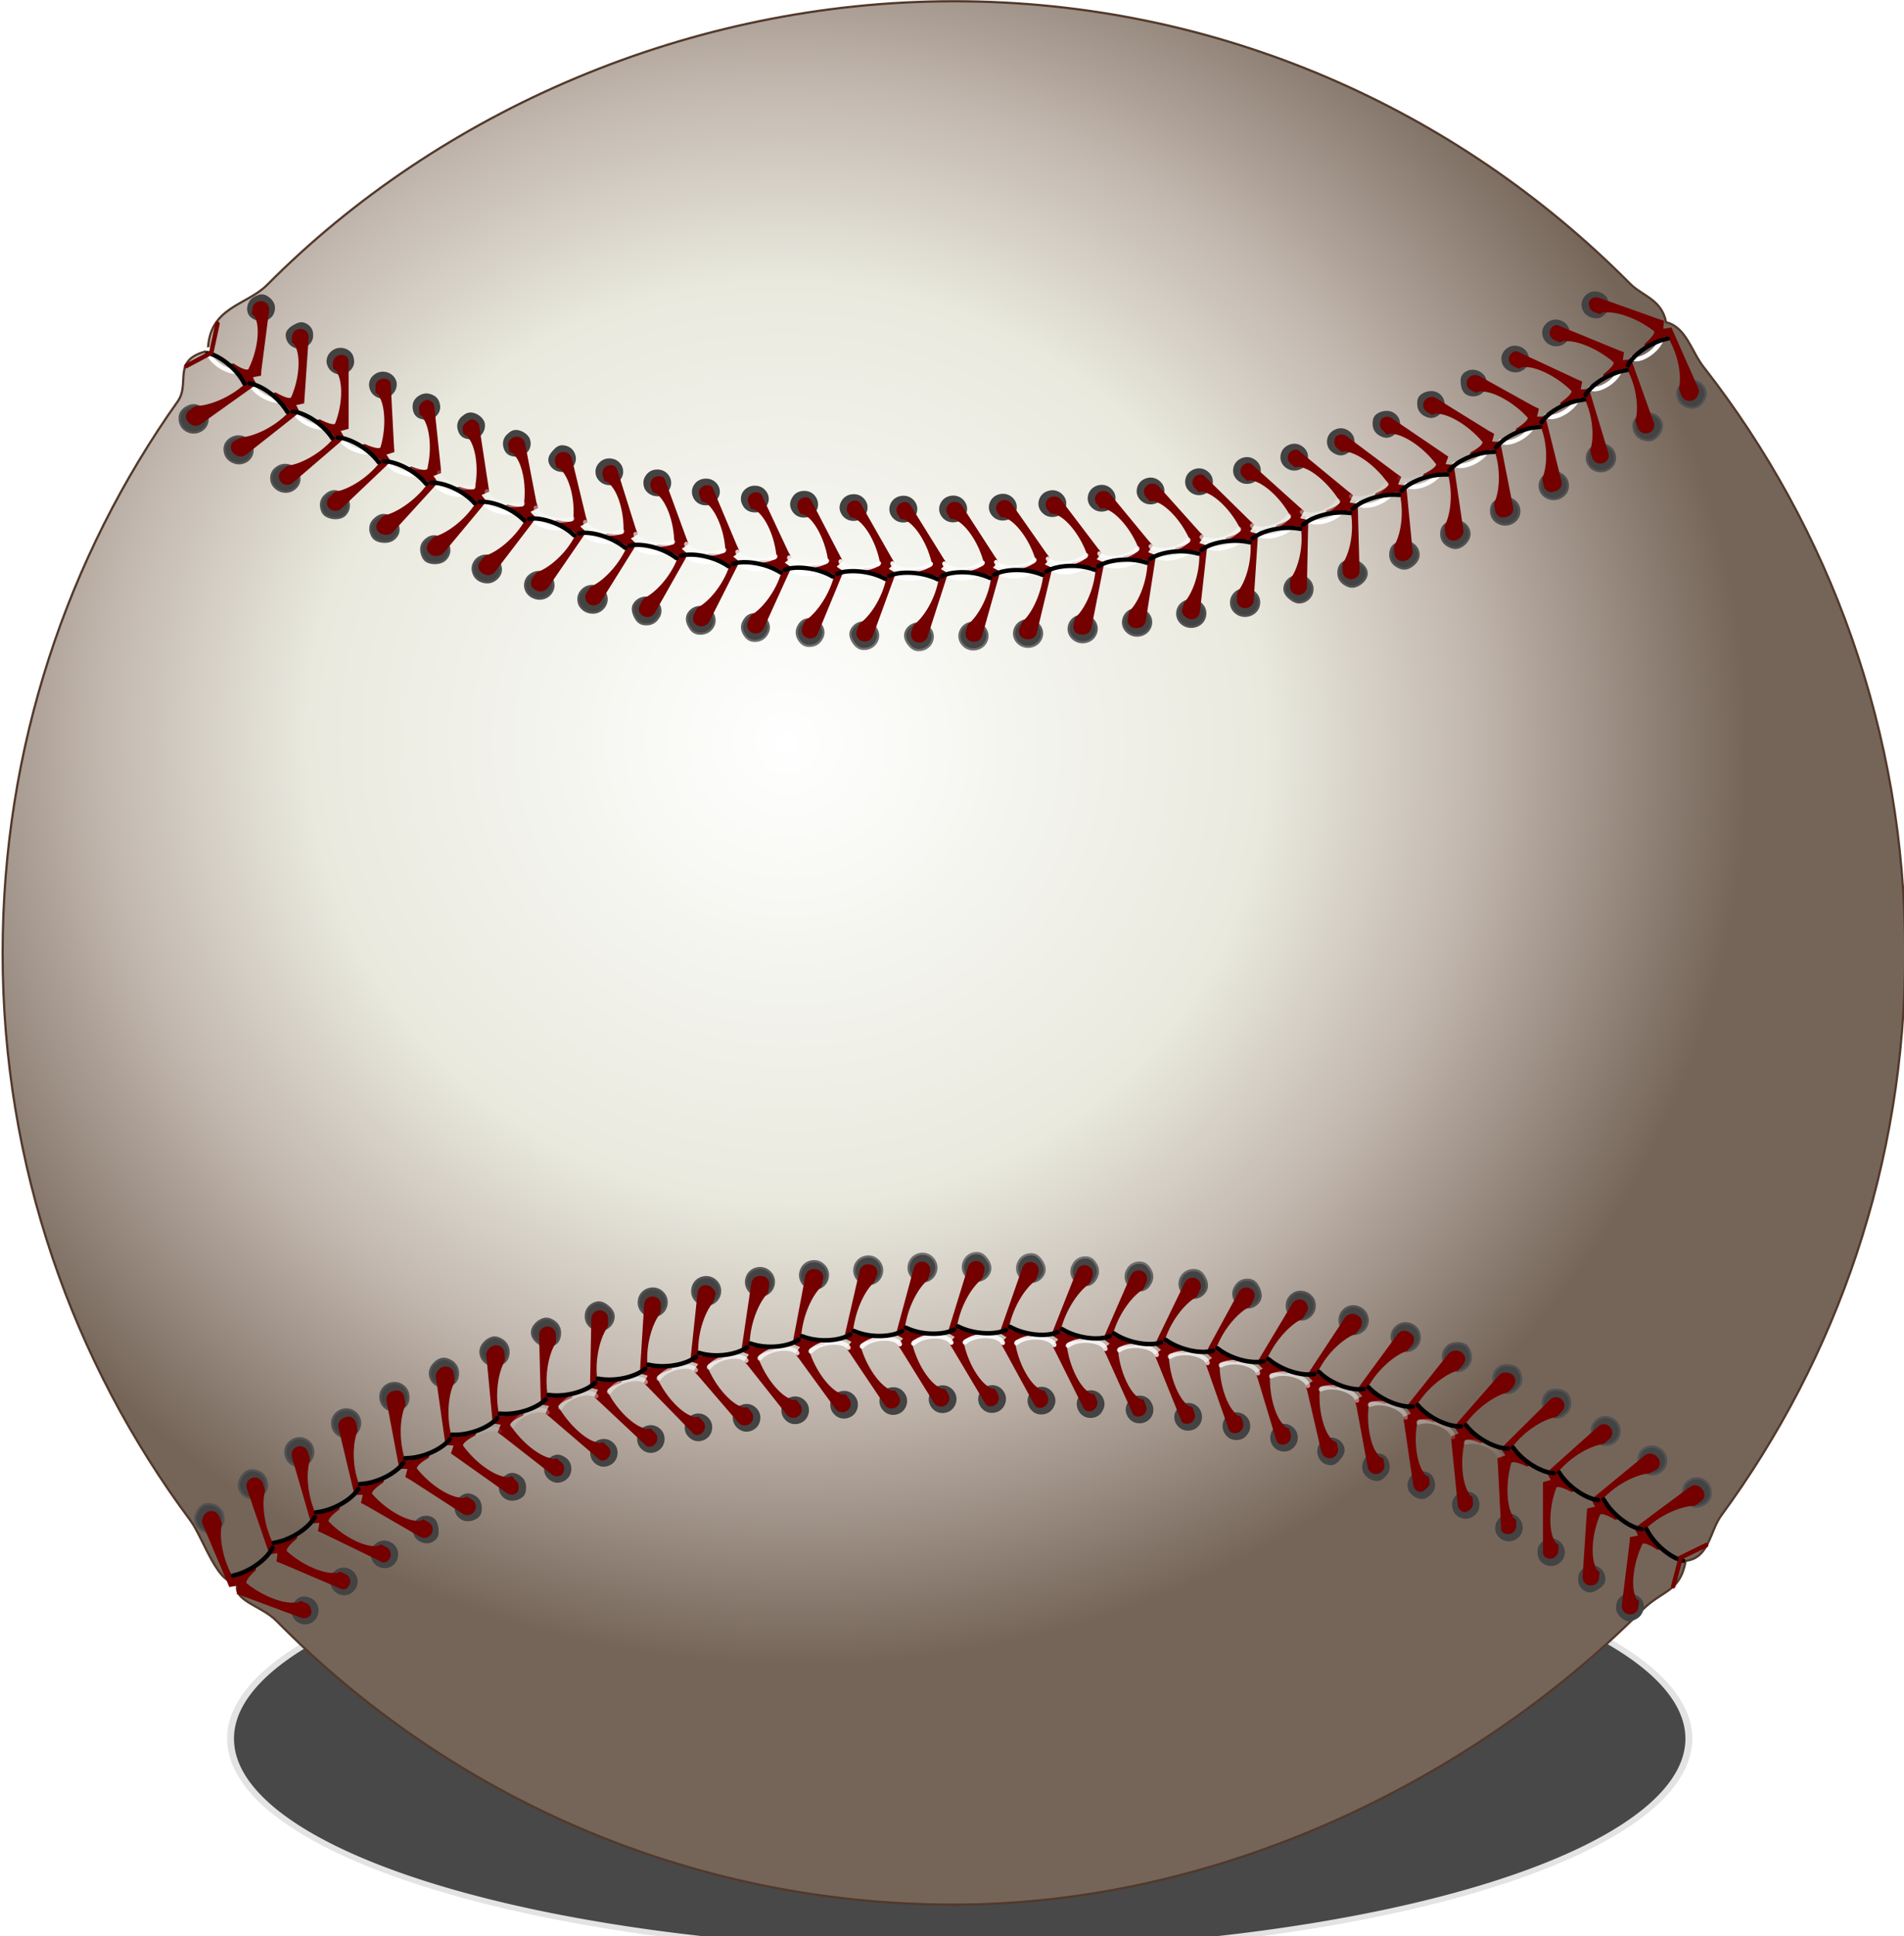
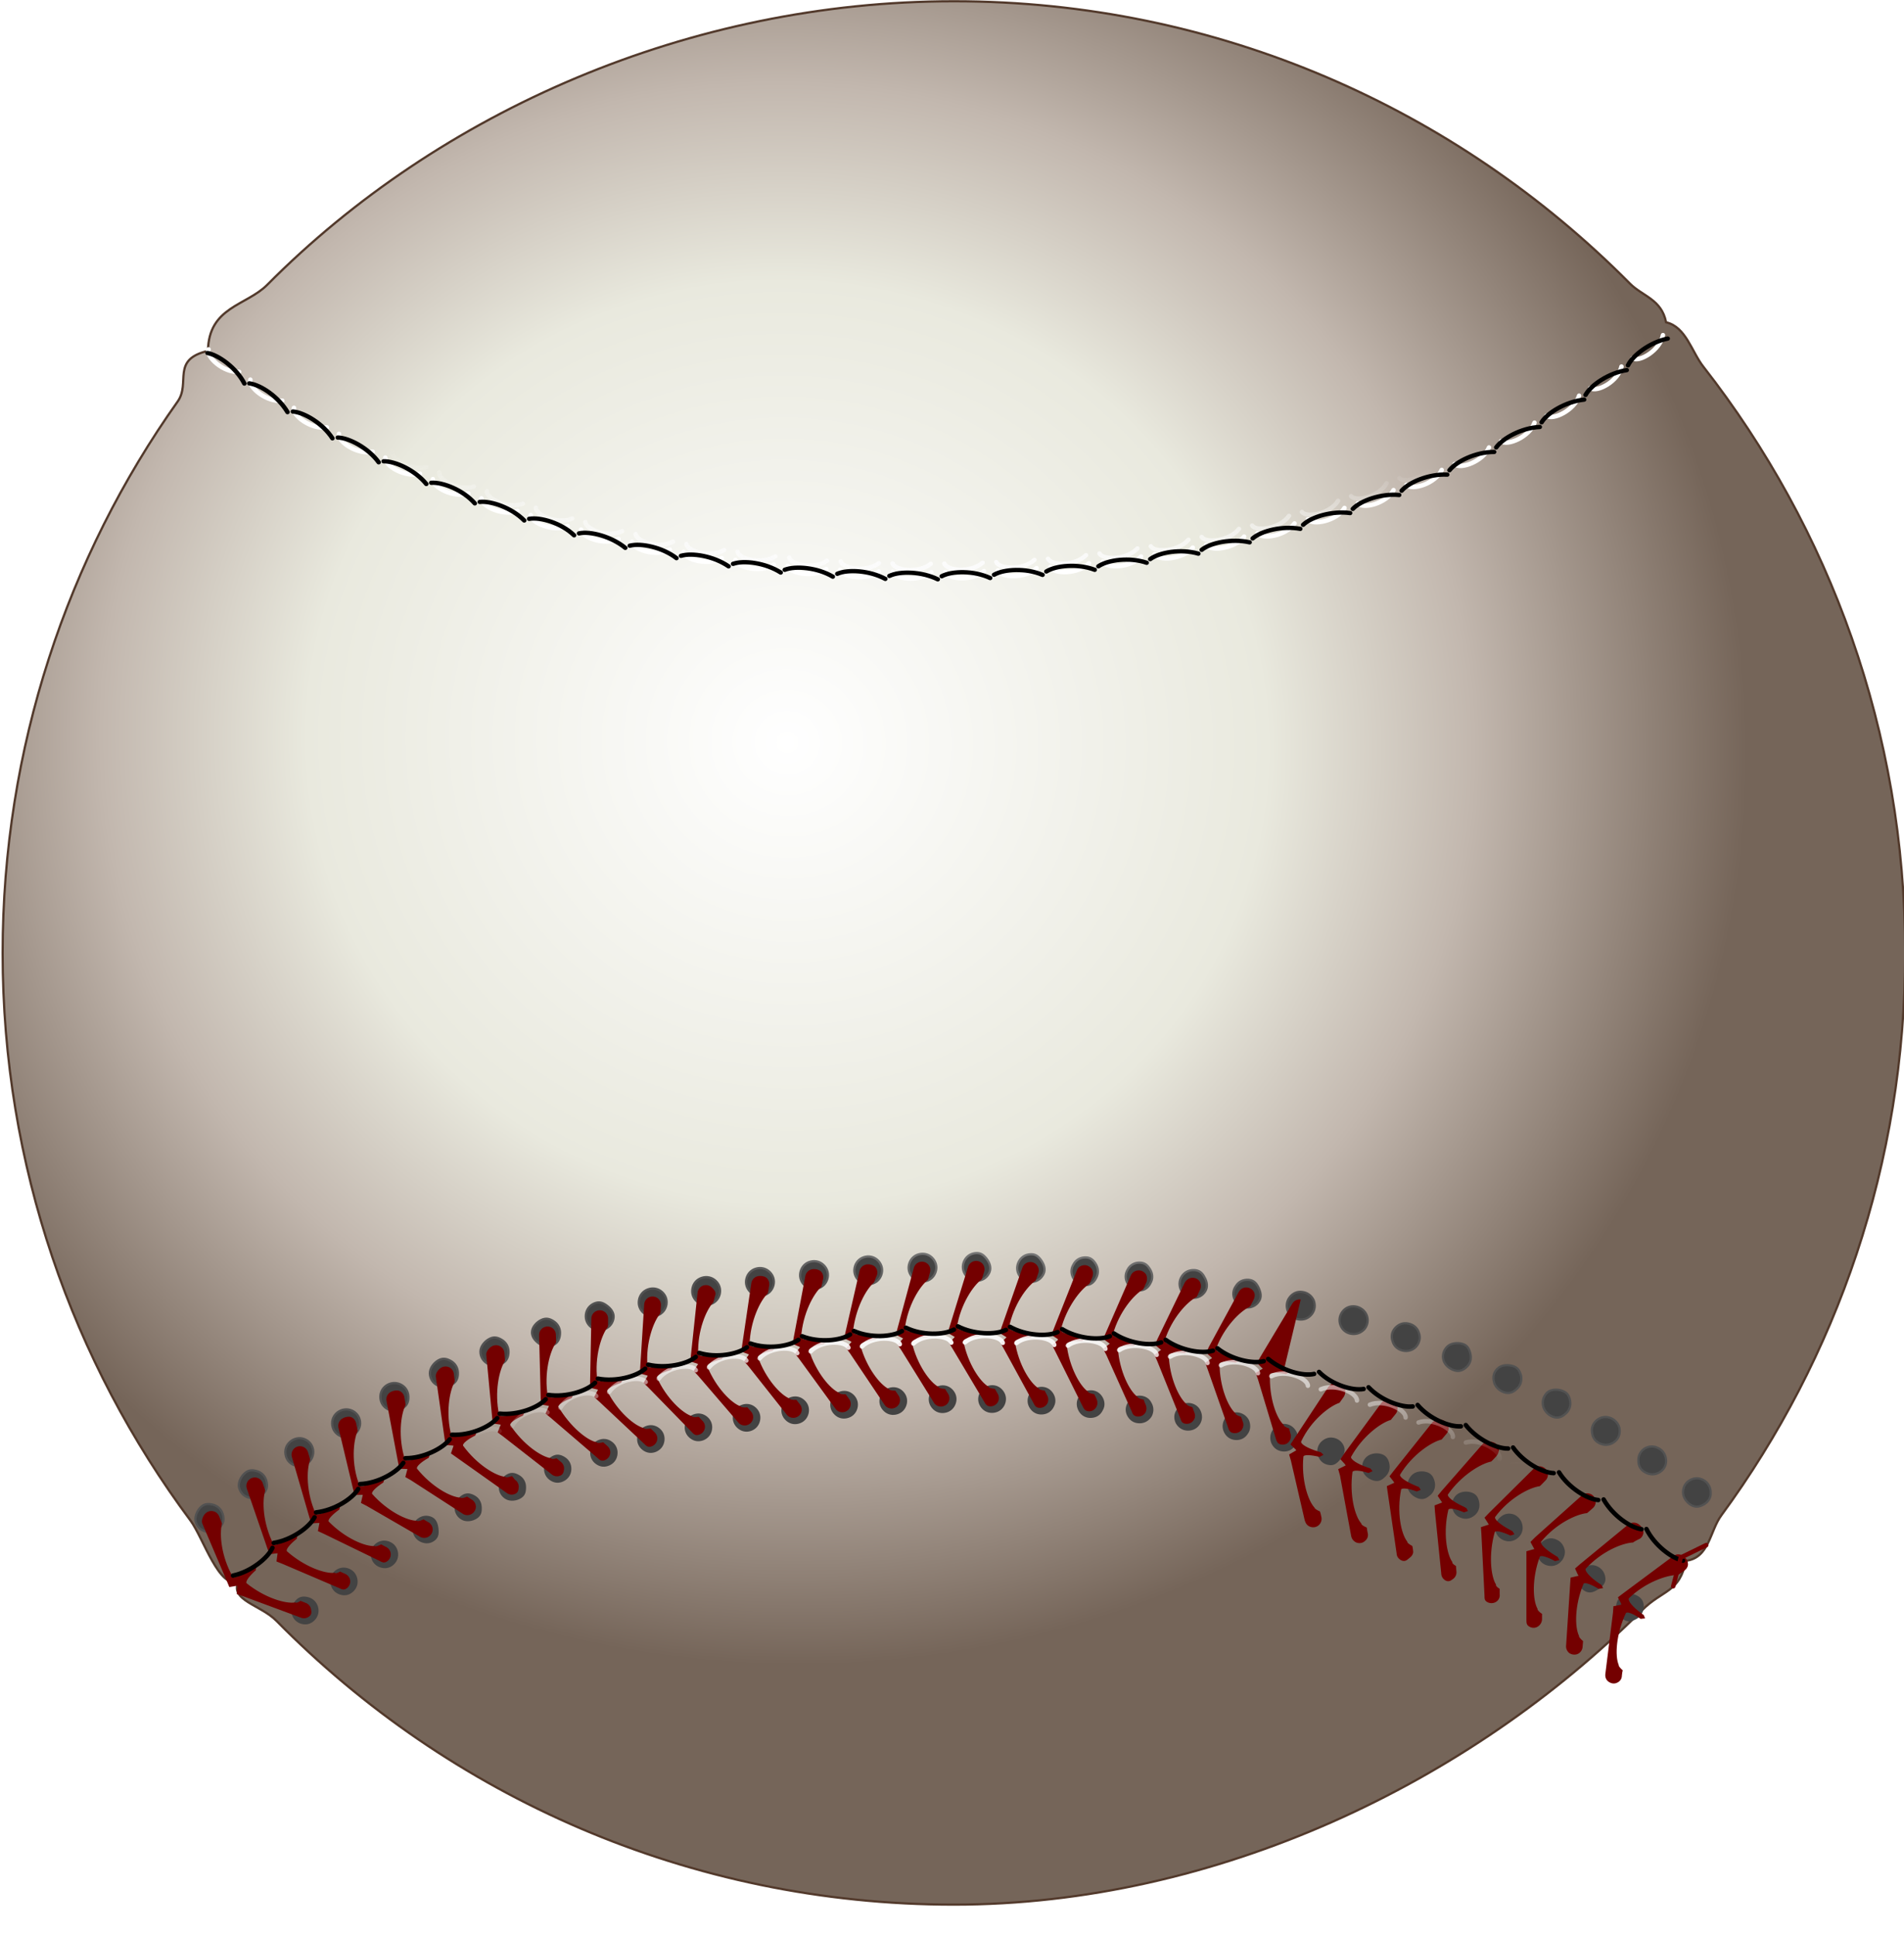
<svg xmlns="http://www.w3.org/2000/svg" xmlns:ns1="http://sodipodi.sourceforge.net/DTD/sodipodi-0.dtd" xmlns:ns2="http://www.inkscape.org/namespaces/inkscape" xmlns:xlink="http://www.w3.org/1999/xlink" id="svg2433" ns1:docname="baseball-without-texture.svg" viewBox="0 0 309.04 314.13" ns1:version="0.32" version="1.0" ns2:output_extension="org.inkscape.output.svg.inkscape" ns2:version="0.46">
  <ns1:namedview id="base" ns2:snap-center="true" ns2:zoom="1" borderopacity="1.0" ns2:current-layer="layer1" ns2:cx="463.2597" ns2:guide-bbox="true" showgrid="false" ns2:snap-global="false" showguides="true" bordercolor="#666666" ns2:window-x="-4" guidetolerance="50" ns2:window-y="-4" ns2:window-width="1280" ns2:pageopacity="1" ns2:pageshadow="2" pagecolor="#ffffff" gridtolerance="50" ns2:cy="127.56467" ns2:document-units="px" ns2:window-height="753" showborder="true">
    <ns2:grid id="grid3666" opacity=".125" dotted="false" visible="true" color="#26b800" enabled="true" spacingy="5pt" spacingx="5pt" units="pt" empopacity="0.384" type="xygrid" empcolor="#079400" />
  </ns1:namedview>
  <defs id="defs2435">
    <linearGradient id="linearGradient4848" ns2:collect="always">
      <stop id="stop4850" style="stop-color:#fcfcfc" offset="0" />
      <stop id="stop4852" style="stop-color:#fcfcfc;stop-opacity:0" offset="1" />
    </linearGradient>
    <linearGradient id="linearGradient3453">
      <stop id="stop3455" style="stop-color:#b9b9b9" offset="0" />
      <stop id="stop3457" style="stop-color:#525252" offset="1" />
    </linearGradient>
    <filter id="filter3734" height="1.534" width="1.182" y="-.267" x="-.091" ns2:collect="always">
      <feGaussianBlur id="feGaussianBlur3736" stdDeviation="8.168" ns2:collect="always" />
    </filter>
    <radialGradient id="radialGradient3763" gradientUnits="userSpaceOnUse" cy="416.03" cx="410.37" gradientTransform="matrix(.996 .137 -.131 .955 585.57 -213.35)" r="214.27" ns2:collect="always">
      <stop id="stop5645" style="stop-color:#ffffff" offset="0" />
      <stop id="stop5651" style="stop-color:#e9e9de" offset=".5" />
      <stop id="stop5939" style="stop-color:#c2b7ae" offset=".715" />
      <stop id="stop5647" style="stop-color:#756559" offset="1" />
    </radialGradient>
    <radialGradient id="radialGradient3765" xlink:href="#linearGradient3453" gradientUnits="userSpaceOnUse" cy="408.74" cx="379.28" gradientTransform="matrix(-1 0 0 -.184 1385.9 411.41)" r="153.9" ns2:collect="always" />
    <radialGradient id="radialGradient3769" xlink:href="#linearGradient4848" gradientUnits="userSpaceOnUse" cy="256" cx="978.69" gradientTransform="matrix(1.343 .036 -.005 .176 -334.16 295.31)" r="160.15" ns2:collect="always" />
    <radialGradient id="radialGradient3775" xlink:href="#linearGradient4848" gradientUnits="userSpaceOnUse" cy="256" cx="978.69" gradientTransform="matrix(1.343 .036 -.005 .176 -334.16 295.31)" r="160.15" ns2:collect="always" />
  </defs>
  <g id="layer1" ns2:label="Ebene 1" ns2:groupmode="layer" transform="translate(-763.63 -73.801)">
    <g id="g3742">
      <g id="g3460" transform="matrix(.724 0 0 .724 211.01 20.393)">
-         <path id="path5653" ns1:rx="106.64375" ns1:ry="40.111847" style="opacity:.844;fill-rule:evenodd;filter:url(#filter3734);stroke:#ffffff;stroke-linecap:round;stroke-width:2;fill:#000000" ns1:type="arc" d="m564.15 662.26a106.64 40.112 0 1 1 -213.29 0 106.64 40.112 0 1 1 213.29 0z" transform="matrix(1.54 0 0 1.211 273.88 -338.6)" ns1:cy="662.25842" ns1:cx="457.50626" />
        <path id="path4744" ns1:nodetypes="cscscscsssccsscsc" style="fill-rule:evenodd;stroke:#52392b;stroke-linecap:round;stroke-width:.5;fill:url(#radialGradient3763)" d="m1190.4 287.32c0 47.13-15.3 90.71-41.2 126.02-2.6 3.49-2.7 9.6-8 10.2-1.3 7.15-5.2 6.45-9.8 11.08-38.6 38.63-95.4 65.97-154.25 65.97-59.42 0-113.18-24.34-151.87-63.58-3.58-3.64-10.63-4.61-8.48-8.92-4.31 2.09-7.95-9.73-10.8-13.56-26.46-35.52-42.12-79.55-42.12-127.21 0-45.91 14.53-88.77 39.24-123.58 2.97-4.2-1.56-9.4 6.79-11.34 0.15-9.88 8.62-10.11 13.29-14.81 38.64-38.932 94.8-63.539 153.95-63.539 59.25 0 112.85 24.21 151.55 63.269 2.8 2.82 7.1 3.52 8.1 8.67 4.5 1.06 5.7 6.59 8.4 10.01 28.3 36.21 45.2 81.8 45.2 131.32z" />
        <path id="path3405" style="stroke:#ffffff;stroke-linecap:round;stroke-width:1.002px;fill:none" d="m1136.1 148.87c-0.6 3.35-5.3 6.17-6.8 5.18m-2.5 1.86c-0.7 3.32-5.5 5.88-7 4.82m-2.5 1.71c-1 3.25-5.9 5.61-7.3 4.49m-2.7 1.56c-1.1 3.21-6.2 5.32-7.5 4.13m-2.7 1.42c-1.3 3.16-6.5 5.01-7.7 3.73m-2.9 1.31c-1.4 3.1-6.7 4.67-7.9 3.34m-2.9 1.18c-1.6 3.03-6.9 4.33-8 2.95m-3 1.05c-1.7 2.95-7.2 3.99-8.2 2.56m-3 0.9c-1.9 2.83-7.3 3.67-8.3 2.2m-3 0.76c-2.1 2.75-7.6 3.36-8.5 1.85m-3 0.62c-2.2 2.67-7.7 3.04-8.6 1.49m-3 0.5c-2.3 2.58-7.8 2.73-8.6 1.15m-3.1 0.38c-2.4 2.49-7.94 2.43-8.65 0.82m-3.09 0.26c-2.49 2.4-8.02 2.14-8.67 0.51m-3.11 0.15c-2.57 2.3-8.1 1.85-8.68 0.2m-3.11 0.05c-2.66 2.21-8.16 1.57-8.68-0.1m-3.11-0.05c-2.75 2.12-8.22 1.29-8.68-0.4m-3.1-0.16c-2.83 2.01-8.26 0.98-8.65-0.72m-3.09-0.27c-2.91 1.9-8.3 0.67-8.62-1.05m-3.07-0.39c-2.99 1.78-8.32 0.33-8.56-1.4m-3.06-0.52c-3.06 1.67-8.32 0-8.49-1.74m-3.03-0.65c-3.13 1.54-8.31-0.36-8.4-2.1m-2.99-0.79c-3.2 1.4-8.28-0.72-8.29-2.47m-2.94-0.93c-3.27 1.27-8.23-1.08-8.12-2.82m-2.94-1.09c-3.31 1.12-8.15-1.48-7.95-3.21m-2.88-1.22c-3.37 0.98-8.06-1.87-7.78-3.6m-2.82-1.34c-3.41 0.82-7.93-2.28-7.57-3.99m-2.7-1.45c-3.46 0.58-7.84-2.69-7.39-4.38m-2.61-1.6c-3.49 0.43-7.69-3.05-7.16-4.72m-2.52-1.74c-3.5 0.27-7.5-3.41-6.85-5.04" />
        <g id="g2582" transform="matrix(-1.007 0 0 -.966 1958.4 561.98)">
-           <path id="path4573" style="fill-rule:evenodd;stroke:url(#radialGradient3765);stroke-linecap:round;stroke-width:.5;fill:#434343" d="m809.46 416.98c-1.11-0.25-1.93-1.01-2.27-2.1s0.23-2.46 1.03-3.28 1.62-0.92 2.73-0.66 1.93 1.03 2.27 2.12c0.33 1.09 0.24 2.04-0.55 2.86-0.8 0.82-2.09 1.32-3.21 1.06m9.61-7.59c-1.1-0.31-1.89-1.11-2.18-2.22-0.28-1.1 0.37-2.43 1.21-3.2 0.83-0.78 1.66-0.85 2.76-0.53 1.09 0.31 1.88 1.12 2.15 2.22 0.28 1.11 0.15 2.06-0.68 2.84s-2.16 1.2-3.26 0.89m10.24-7.25c-1.07-0.39-1.8-1.24-2-2.37-0.21-1.12 0.17-2.18 1.04-2.92 0.87-0.73 2.05-1 3.12-0.6 1.07 0.39 1.8 1.25 2 2.37 0.19 1.12-0.23 2.23-1.1 2.96-0.88 0.74-1.98 0.94-3.06 0.56m10.36-6.53c-1.05-0.44-1.74-1.33-1.89-2.46s0.28-2.17 1.18-2.87c0.91-0.69 2.1-0.87 3.16-0.43 1.05 0.44 1.73 1.33 1.88 2.46 0.14 1.14-0.35 2.2-1.25 2.89-0.91 0.7-2.02 0.84-3.08 0.41m10.68-5.99c-1.04-0.48-1.68-1.4-1.78-2.54-0.09-1.14 0.39-2.16 1.32-2.81 0.94-0.65 2.15-0.75 3.18-0.26s1.67 1.41 1.76 2.55-0.19 2.05-1.14 2.68c-0.96 0.63-2.31 0.87-3.34 0.38m10.96-5.43c-1.01-0.53-1.61-1.48-1.65-2.62s0.85-2.32 1.83-2.91c0.98-0.58 1.8-0.47 2.81 0.07s1.6 1.49 1.64 2.64c0.04 1.14-0.29 2.04-1.27 2.62-0.98 0.59-2.35 0.74-3.36 0.2m11.22-4.87c-0.99-0.58-1.54-1.55-1.53-2.69 0.01-1.15 0.96-2.26 1.97-2.8 1-0.54 1.82-0.39 2.8 0.2 0.98 0.58 1.53 1.56 1.52 2.7-0.02 1.15-0.39 2.03-1.39 2.57-1.01 0.54-2.39 0.6-3.37 0.02m11.71-4.4c-0.94-0.64-1.74-1.53-1.68-2.67s1.06-2.19 2.09-2.68 1.84-0.3 2.79 0.32c0.96 0.63 1.46 1.64 1.39 2.78-0.06 1.14-0.47 2-1.5 2.49-1.03 0.5-2.15 0.41-3.09-0.24m11.62-3.72c-0.91-0.68-1.35-1.72-1.22-2.85 0.14-1.13 0.82-2.03 1.87-2.48 1.05-0.44 1.85-0.22 2.77 0.45 0.93 0.67 1.7 1.63 1.56 2.76s-0.85 2.06-1.9 2.5c-1.05 0.45-2.17 0.31-3.08-0.38m11.77-3.17c-0.88-0.73-1.28-1.78-1.09-2.9 0.19-1.13 0.9-2 1.97-2.4s2.22-0.23 3.1 0.5 1.27 1.78 1.08 2.91c-0.19 1.12-0.93 2-2 2.4s-2.18 0.22-3.06-0.51m11.88-2.64c-0.85-0.76-1.2-1.83-0.96-2.95 0.23-1.12 0.98-1.95 2.07-2.31 1.08-0.35 2.22-0.12 3.07 0.64s1.19 1.83 0.96 2.95c-0.24 1.12-1.02 1.95-2.1 2.31-1.09 0.35-2.19 0.12-3.04-0.64m11.98-2.13c-0.82-0.79-1.13-1.88-0.85-2.98 0.29-1.11 1.07-1.91 2.17-2.22s2.21-0.03 3.03 0.77 1.12 1.88 0.84 2.98c-0.29 1.11-1.09 1.91-2.19 2.22s-2.19 0.03-3-0.77m12.03-1.62c-0.78-0.83-1.04-1.92-0.72-3.02 0.33-1.09 1.14-1.87 2.25-2.13 1.11-0.27 2.21 0.06 2.99 0.89s1.05 1.92 0.72 3.02c-0.33 1.09-1.16 1.86-2.27 2.12-1.11 0.27-2.18-0.05-2.97-0.88m12.08-1.15c-0.75-0.86-0.97-1.96-0.61-3.04 0.37-1.08 1.22-1.82 2.34-2.05 1.12-0.22 2.19 0.15 2.94 1.01s0.97 1.96 0.6 3.04-1.22 1.82-2.34 2.04-2.18-0.14-2.93-1m12.09-0.69c-0.72-0.89-0.89-2-0.49-3.06 0.41-1.07 1.28-1.78 2.41-1.96s2.17 0.22 2.89 1.11 0.9 1.99 0.49 3.06-1.27 1.78-2.4 1.96-2.18-0.22-2.9-1.11m12.1-0.26c-0.69-0.91-0.82-2.03-0.38-3.08 0.45-1.05 1.35-1.72 2.48-1.86s1.84 0.3 2.54 1.2c0.71 0.9 1.13 2.03 0.69 3.08-0.45 1.05-1.34 1.74-2.48 1.88-1.13 0.14-2.17-0.31-2.85-1.22m12.1 0.17c-0.65-0.94-0.74-2.06-0.26-3.09 0.49-1.03 1.41-1.68 2.55-1.77 1.14-0.1 1.82 0.37 2.49 1.29 0.67 0.93 1.07 2.07 0.58 3.1s-1.41 1.69-2.55 1.79-2.15-0.38-2.81-1.32m12.11 0.61c-0.6-0.96-0.7-2.08-0.1-3.1 0.5-1.01 1.4-1.62 2.6-1.67 1.1-0.05 1.8 0.44 2.4 1.39s0.7 2.07 0.2 3.09-1.2 1.66-2.3 1.72c-1.2 0.05-2.2-0.47-2.8-1.43m12.1 1.07c-0.6-0.98-0.6-2.11 0-3.1 0.5-0.99 1.5-1.56 2.6-1.57 1.2 0 1.8 0.51 2.4 1.49 0.6 0.97 0.7 2.09 0.1 3.1-0.5 1-1.3 1.61-2.4 1.62-1.2 0-2.1-0.55-2.7-1.54m12 1.56c-0.5-1.01-0.5-2.13 0.1-3.1s1.6-1.5 2.8-1.46c1.1 0.04 1.8 0.58 2.3 1.58 0.6 1 0.8 2.18 0.2 3.15s-1.6 1.51-2.7 1.47c-1.2-0.04-2.1-0.63-2.7-1.64m12 2.06c-0.5-1.03-0.4-2.15 0.3-3.09 0.6-0.95 1.6-1.43 2.8-1.35 1.1 0.09 1.7 0.66 2.2 1.68s0.8 2.22 0.1 3.16c-0.6 0.94-1.7 1.44-2.8 1.35s-2.1-0.72-2.6-1.75m11.9 2.58c-0.4-1.05-0.3-2.16 0.4-3.08 0.7-0.91 1.7-1.36 2.8-1.22 1.2 0.14 2.1 0.82 2.6 1.87 0.4 1.05 0.3 2.16-0.4 3.08-0.7 0.91-1.7 1.35-2.9 1.21-1.1-0.14-2-0.81-2.5-1.86m11.8 3.12c-0.4-1.07-0.2-2.18 0.5-3.06 0.7-0.89 1.8-1.28 2.9-1.1 1.1 0.19 2.1 0.92 2.5 1.99s0.2 2.18-0.5 3.06c-0.8 0.88-1.9 1.26-3 1.07-1.1-0.18-2-0.89-2.4-1.96m11.7 3.66c-0.4-1.08-0.2-2.18 0.6-3.03s1.8-1.2 2.9-0.97c1.2 0.24 2.1 1.03 2.4 2.12 0.4 1.09 0.1 2.19-0.6 3.03-0.8 0.85-1.9 1.16-3 0.92-1.1-0.23-2-0.98-2.3-2.07m11.4 4.22c-0.3-1.1 0-2.18 0.8-3s2.3-0.99 3.4-0.68 1.5 0.99 1.8 2.09 0.1 2.19-0.7 3-1.7 1.19-2.8 0.88-2.2-1.19-2.5-2.29m11.3 4.78c-0.3-1.11 0-2.19 0.9-2.96 0.8-0.78 2.3-0.86 3.4-0.5s1.5 1.06 1.8 2.17c0.2 1.11-0.1 2.19-1 2.96-0.8 0.77-1.7 1.11-2.8 0.75s-2.1-1.31-2.3-2.42m11 5.34c-0.2-1.13 0.2-2.18 1-2.92 0.9-0.74 2.4-0.73 3.4-0.32 1.1 0.41 1.5 1.13 1.7 2.25 0.2 1.13-0.2 2.18-1.1 2.92-0.8 0.73-1.7 1.03-2.8 0.62-1.1-0.42-2-1.43-2.2-2.55m11 6.05c-0.2-1.13 0.3-2.16 1.2-2.84 0.9-0.67 2-0.79 3.1-0.33 1 0.46 1.8 1.4 1.9 2.54 0.1 1.13-0.3 2.16-1.3 2.83-0.9 0.67-2.1 0.77-3.1 0.3-1.1-0.46-1.7-1.36-1.8-2.5m10.4 6.46c-0.1-1.14 0.4-2.15 1.3-2.78 1-0.63 2.1-0.69 3.1-0.18 1.1 0.51 1.7 1.5 1.8 2.64s-0.4 2.14-1.4 2.77c-1 0.62-2.1 0.65-3.1 0.14-1.1-0.51-1.7-1.45-1.7-2.59m10 6.98c0-1.14 0.5-2.12 1.5-2.71 1-0.58 2.1-0.59 3.1-0.04 1 0.56 1.6 1.6 1.6 2.74 0.1 1.15-0.5 2.12-1.5 2.7s-1.9 0.73-2.9 0.15c-1-0.59-1.8-1.7-1.8-2.84" />
-           <path id="path4575" style="stroke-width:.5;fill-rule:evenodd;stroke:url(#radialGradient3765);stroke-linecap:round;fill:#434343" d="m830.93 437.69c-1.11-0.28-1.91-1.06-2.22-2.16s0.13-2.33 0.91-3.17c0.78-0.83 1.65-0.95 2.76-0.67 1.1 0.29 1.9 1.08 2.21 2.18 0.3 1.1 0.02 2.18-0.78 3-0.8 0.81-1.77 1.1-2.88 0.82m8.6-6.57c-1.09-0.34-1.86-1.16-2.11-2.27-0.26-1.11-0.01-2.18 0.83-2.95 0.84-0.78 1.94-1.03 3.03-0.69s1.85 1.17 2.1 2.28c0.26 1.11-0.08 2.19-0.92 2.96-0.84 0.78-1.83 1-2.93 0.67m8.94-6.12c-1.08-0.38-1.8-1.24-2.01-2.36-0.2-1.13 0.12-2.16 0.99-2.9 0.88-0.73 1.98-0.92 3.06-0.53 1.07 0.39 1.79 1.25 1.99 2.37 0.2 1.13-0.19 2.18-1.06 2.91-0.88 0.74-1.9 0.89-2.97 0.51m9.24-5.64c-1.05-0.44-1.74-1.33-1.89-2.46s0.23-2.13 1.14-2.82 2.02-0.83 3.08-0.39c1.05 0.44 1.43 1.51 1.55 2.65 0.11 1.14 0.04 1.98-0.87 2.68-0.91 0.69-1.95 0.77-3.01 0.34m9.19-4.96c-1.02-0.51-1.64-1.45-1.71-2.59-0.07-1.13 0.62-2.25 1.56-2.9 0.94-0.64 1.81-0.61 2.83-0.09 1.02 0.51 1.64 1.45 1.7 2.59 0.07 1.14-0.07 1.96-1.01 2.61s-2.35 0.89-3.37 0.38m9.79-4.66c-0.99-0.56-1.57-1.52-1.59-2.66-0.01-1.14 0.73-2.23 1.7-2.83s1.85-0.51 2.84 0.06c1 0.56 1.57 1.52 1.58 2.66 0.01 1.15-0.17 1.95-1.14 2.55s-2.39 0.78-3.39 0.22m10.03-4.17c-0.97-0.6-1.5-1.59-1.47-2.73 0.04-1.14 0.84-2.18 1.83-2.74 1-0.56 1.88-0.41 2.85 0.2 0.97 0.6 1.49 1.6 1.45 2.74s-0.64 2.09-1.64 2.62c-1.01 0.54-2.05 0.52-3.02-0.09m10.23-3.67c-0.94-0.64-1.43-1.65-1.34-2.79s0.67-2.08 1.7-2.57c1.04-0.49 2.16-0.4 3.09 0.25 0.94 0.65 1.43 1.66 1.33 2.8-0.09 1.14-0.73 2.07-1.76 2.55-1.03 0.49-2.08 0.41-3.02-0.24m10.41-3.18c-0.91-0.68-1.35-1.72-1.22-2.85 0.14-1.13 0.78-2.04 1.83-2.48s2.17-0.3 3.08 0.39 1.34 1.72 1.2 2.86c-0.14 1.13-0.82 2.02-1.87 2.47-1.05 0.44-2.11 0.3-3.02-0.39m10.56-2.7c-0.88-0.72-1.28-1.78-1.09-2.9 0.19-1.13 0.87-1.99 1.94-2.39s2.18-0.21 3.06 0.52 1.27 1.78 1.08 2.91c-0.19 1.12-0.91 1.99-1.98 2.39-1.07 0.39-2.13 0.2-3.01-0.53m10.69-2.23c-0.85-0.76-1.2-1.83-0.97-2.95 0.24-1.11 0.96-1.94 2.05-2.29 1.09-0.36 2.18-0.12 3.03 0.64 0.85 0.77 1.2 1.84 0.96 2.95-0.24 1.12-0.99 1.95-2.07 2.31-1.09 0.35-2.15 0.1-3-0.66m10.79-1.77c-0.82-0.8-1.12-1.88-0.84-2.99 0.28-1.1 1.05-1.9 2.15-2.21 1.1-0.3 2.18-0.02 3 0.78 0.82 0.79 1.12 1.87 0.84 2.98-0.29 1.11-1.07 1.91-2.17 2.22s-2.16 0.02-2.98-0.78m10.88-1.33c-0.79-0.83-1.05-1.92-0.73-3.02 0.33-1.09 1.14-1.86 2.25-2.12 1.11-0.27 2.18 0.06 2.97 0.89 0.78 0.83 1.04 1.92 0.72 3.01-0.33 1.1-1.15 1.87-2.26 2.13-1.11 0.27-2.17-0.06-2.95-0.89m10.94-0.91c-0.76-0.86-0.98-1.96-0.61-3.04s1.21-1.82 2.33-2.04 2.19 0.14 2.94 1 0.97 1.96 0.6 3.04-1.21 1.82-2.33 2.04c-1.12 0.23-2.18-0.14-2.93-1m10.98-0.5c-0.72-0.89-0.89-2-0.49-3.06 0.41-1.07 1.29-1.78 2.42-1.96 1.12-0.18 2.17 0.22 2.89 1.11s0.9 2 0.49 3.06c-0.41 1.07-1.28 1.78-2.41 1.96-1.12 0.18-2.18-0.22-2.9-1.11m11.02-0.11c-0.69-0.91-0.82-2.03-0.38-3.08 0.45-1.05 1.35-1.74 2.49-1.88 1.13-0.14 2.16 0.3 2.85 1.22 0.69 0.91 0.82 2.02 0.38 3.08-0.45 1.05-1.35 1.72-2.48 1.86s-2.17-0.29-2.86-1.2m11.01 0.27c-0.66-0.93-0.75-2.05-0.27-3.09 0.49-1.03 1.41-1.69 2.55-1.79 1.13-0.09 2.15 0.38 2.8 1.32s0.79 2.06 0.26 3.09c-0.48 1.04-1.41 1.68-2.54 1.77-1.14 0.1-2.15-0.36-2.8-1.3m10.97 0.68c-0.6-0.96-0.7-2.08-0.2-3.1 0.6-1.01 1.5-1.64 2.7-1.69 1.1-0.06 2.1 0.46 2.7 1.42 0.6 0.97 0.7 2.09 0.1 3.1-0.5 1.02-1.4 1.62-2.6 1.67-1.1 0.05-2.1-0.44-2.7-1.4m10.9 1.1c-0.6-0.99-0.6-2.11 0-3.1 0.5-1 1.5-1.59 2.6-1.6 1.2 0 2.2 0.55 2.7 1.54 0.6 0.99 0.6 2.11 0.1 3.1-0.6 0.99-1.6 1.56-2.7 1.57-1.2 0-2.1-0.53-2.7-1.51m10.8 1.53c-0.5-1.01-0.5-2.13 0.2-3.1 0.6-0.97 1.5-1.52 2.7-1.48 1.1 0.04 2.1 0.64 2.6 1.65s0.5 2.13-0.1 3.1c-0.6 0.96-1.6 1.49-2.8 1.45-1.1-0.04-2-0.61-2.6-1.62m10.8 1.98c-0.5-1.02-0.4-2.14 0.2-3.09 0.7-0.94 1.7-1.45 2.8-1.36s2.1 0.73 2.6 1.76c0.4 1.03 0.4 2.15-0.3 3.09-0.6 0.94-1.6 1.43-2.8 1.34-1.1-0.09-2-0.71-2.5-1.74m10.6 2.46c-0.4-1.05-0.3-2.17 0.4-3.08 0.7-0.92 1.7-1.37 2.8-1.24 1.1 0.14 2 0.82 2.5 1.87 0.4 1.05 0.3 2.17-0.4 3.08s-1.7 1.35-2.8 1.21c-1.2-0.14-2-0.8-2.5-1.84m10.5 2.92c-0.4-1.07-0.2-2.17 0.5-3.06 0.8-0.88 1.8-1.28 2.9-1.09s2 0.9 2.4 1.97-0.1 2.08-0.9 2.95c-0.7 0.86-1.4 1.38-2.5 1.19-1.2-0.18-2-0.89-2.4-1.96m10 3.3c-0.3-1.09-0.1-2.19 0.7-3.02s2.1-1.09 3.2-0.85 1.7 0.89 2 1.98 0.1 2.19-0.7 3.02-1.5 1.3-2.6 1.06-2.3-1.1-2.6-2.19m10.1 3.9c-0.2-1.1 0.1-2.18 0.9-2.98s2.1-1 3.2-0.71 1.6 0.98 1.9 2.09 0 2.19-0.8 2.98c-0.9 0.79-1.6 1.22-2.7 0.93s-2.2-1.2-2.5-2.31m10 4.4c-0.3-1.12 0.1-2.18 0.9-2.94 0.9-0.76 2.2-0.9 3.3-0.56s1.6 1.07 1.8 2.19-0.1 2.19-1 2.94c-0.9 0.76-2 0.98-3 0.61-1.1-0.37-1.8-1.12-2-2.24m9.6 4.89c-0.1-1.13 0.3-2.18 1.2-2.89 0.8-0.72 1.9-0.95 3-0.54 1 0.42 1.7 1.3 1.9 2.43 0.2 1.12-0.2 2.17-1.1 2.88-0.9 0.72-2 0.88-3.1 0.47-1-0.42-1.7-1.22-1.9-2.35m9.5 5.37c-0.2-1.13 0.3-2.16 1.2-2.83 0.9-0.68 2-0.84 3-0.37 1.1 0.46 1.7 1.37 1.9 2.51 0.1 1.13-0.4 2.16-1.3 2.83s-2 0.78-3.1 0.32c-1-0.47-1.6-1.32-1.7-2.46m9.1 5.86c-0.1-1.14 0.4-2.15 1.4-2.78 0.9-0.63 2-0.72 3-0.21 1 0.52 1.6 1.46 1.7 2.6s-0.7 1.95-1.7 2.55-1.8 0.9-2.8 0.39c-1-0.52-1.6-1.41-1.6-2.55m8.5 6.09c0-1.14 0.5-2.11 1.5-2.67s2.3-0.43 3.3 0.14c1 0.56 1.4 1.35 1.4 2.49-0.1 1.15-0.6 2.11-1.6 2.67-1 0.55-1.8 0.8-2.8 0.24-1-0.57-1.9-1.73-1.8-2.87" />
-           <path id="path4577" style="fill-rule:evenodd;fill:#740000" d="m809.32 412.94c-0.53 0.54-0.96 1.59-0.66 2.28l5.47 12.84 0.57 1.36 1.47-0.25s0.26-0.03 0.33-0.04c0 0.08-0.03 0.35-0.03 0.35l-0.12 1.5s1.37 0.47 1.37 0.47 12.97 4.81 12.97 4.81c0.64 0.28 1.37 0.18 1.92-0.26s0.53-0.9 0.41-1.59c-0.11-0.69-0.61-1.25-1.27-1.47 0 0-0.93-0.37-1.08-0.43-0.68 0.44-1.01 0.51-1.14 0.35-2.19 0.4-6.94-1.05-10.96-4.29-0.31-0.37 0.58-1.61 2.06-2.91l0.13-0.98-0.8 0.11-0.56 0.45c-1.82 1.47-3.55 2.34-3.92 1.89-2.6-4.52-3.05-9.62-2.42-11.94-0.13-0.31-0.63-1.58-0.63-1.58-0.22-0.6-0.73-1.06-1.36-1.19-0.63-0.14-1.29 0.06-1.75 0.52m9.81-7.58c-0.56 0.51-0.75 1.31-0.5 2.02l4.57 13.3 0.51 1.38 1.47-0.18s0.26-0.02 0.34-0.03c-0.01 0.08-0.05 0.35-0.05 0.35l-0.2 1.49 1.36 0.54 12.73 5.44c0.63 0.31 1.04 0.46 1.61 0.07 0.58-0.4 0.91-1.09 0.82-1.79-0.08-0.69-0.55-1.27-1.2-1.52 0 0-0.91-0.42-1.06-0.48-0.69 0.41-1.04 0.44-1.16 0.27-2.21 0.3-6.9-1.4-10.76-4.82-0.3-0.39 0.66-1.57 2.2-2.79 0 0 0.18-0.98 0.18-0.98s-0.79 0.08-0.79 0.08l-0.59 0.42c-1.89 1.37-3.67 2.15-4.02 1.68-2.38-4.65-2.58-9.73-1.84-12.02-0.1-0.32-0.55-1.61-0.55-1.61-0.19-0.62-0.68-1.09-1.3-1.26s-1.29 0-1.77 0.44m10.19-7.07c-0.58 0.49-0.81 1.28-0.59 2l3.91 13.48 0.44 1.4 1.48-0.11h0.34c-0.02 0.07-0.07 0.35-0.07 0.35l-0.27 1.47 1.33 0.61 12.48 6.06c0.61 0.34 1.02 0.53 1.62 0.16 0.59-0.37 0.95-1.04 0.9-1.74s-0.49-1.3-1.13-1.58c0 0-0.89-0.46-1.03-0.53-0.72 0.37-1.32 0.54-1.43 0.37-2.22 0.14-6.72-1.81-10.33-5.5-0.26-0.4 0.79-1.54 2.39-2.69l0.22-0.97-0.8 0.04-0.6 0.39c-1.95 1.29-3.78 1.96-4.12 1.47-2.15-4.75-2.09-9.82-1.24-12.08-0.09-0.31-0.47-1.63-0.47-1.63-0.16-0.62-0.63-1.12-1.24-1.32-0.61-0.19-1.29-0.06-1.79 0.35m10.54-6.52c-0.6 0.46-0.87 1.23-0.69 1.97l3.25 13.62 0.38 1.43 1.48-0.04s0.26 0.01 0.34 0.01c-0.02 0.07-0.08 0.34-0.08 0.34l-0.34 1.47 1.29 0.66 11.88 6.87c0.59 0.38 1.32 0.4 1.93 0.06 0.62-0.34 1.01-0.99 0.99-1.69s-0.43-1.32-1.05-1.63c0 0-0.87-0.51-1.01-0.59-0.73 0.35-1.34 0.49-1.44 0.31-2.23 0.03-6.64-2.15-10.07-6.01-0.25-0.42 0.86-1.5 2.51-2.57l0.27-0.95-0.8-0.01-0.62 0.37c-2.01 1.19-3.89 1.74-4.2 1.25-1.92-4.86-1.4-10.06-0.4-12.25-0.07-0.32-0.35-1.66-0.35-1.66-0.12-0.63-0.55-1.17-1.14-1.4-0.6-0.24-1.61 0.05-2.13 0.44m10.86-5.97c-0.63 0.42-0.93 1.19-0.78 1.93l2.59 13.74 0.3 1.44 1.47 0.04s0.27 0.03 0.34 0.04c-0.03 0.07-0.11 0.34-0.11 0.34l-0.38 1.43 1.26 0.72 11.56 7.47c0.57 0.41 1.3 0.46 1.93 0.15s1.05-0.95 1.07-1.65c0.01-0.7-0.37-1.33-0.98-1.67 0 0-0.84-0.55-0.98-0.63-0.74 0.31-1.36 0.42-1.45 0.23-2.22-0.07-6.55-2.48-9.79-6.5-0.22-0.42 0.9-1.47 2.62-2.43l0.34-0.93-0.8-0.06-0.64 0.33c-2.07 1.09-3.96 1.55-4.23 1.03-1.57-4.98-0.95-10.07 0.16-12.21-0.05-0.33-0.27-1.68-0.27-1.68-0.09-0.64-0.49-1.19-1.08-1.45-0.58-0.27-1.62-0.05-2.15 0.32m11.49-5.56c-0.65 0.39-1.34 1.29-1.22 2.04l1.96 13.82 0.21 1.47 1.47 0.12s0.27 0.05 0.34 0.06c-0.03 0.07-0.12 0.33-0.12 0.33l-0.47 1.39 1.17 0.83 11.28 7.99c0.55 0.44 1.28 0.53 1.92 0.25s0.76-0.75 0.82-1.45c0.07-0.69-0.27-1.36-0.86-1.74 0 0-0.53-0.71-0.66-0.81-0.76 0.28-1.38 0.36-1.46 0.17-2.22-0.18-6.44-2.8-9.48-6.97-0.21-0.43 0.97-1.41 2.73-2.28 0 0 0.38-0.92 0.38-0.92s-0.79-0.1-0.79-0.1l-0.66 0.29c-2.14 0.95-4.03 1.35-4.28 0.82-1.33-5.04-0.46-10.08 0.75-12.17-0.04-0.32-0.2-1.68-0.2-1.68-0.06-0.65-0.43-1.21-1.01-1.51-0.57-0.29-1.26-0.27-1.82 0.05m11.4-4.8c-0.67 0.35-1.4 1.21-1.31 1.96l1.31 13.9s0.14 1.46 0.14 1.46l1.47 0.21s0.26 0.05 0.33 0.06c-0.03 0.07-0.14 0.33-0.14 0.33l-0.57 1.39 1.17 0.86 10.92 8.52c0.52 0.47 1.25 0.59 1.9 0.34 0.66-0.25 0.8-0.7 0.9-1.39 0.09-0.69-0.21-1.37-0.78-1.78 0 0-0.77-0.64-0.9-0.74-0.77 0.22-1.13 0.18-1.2-0.01-2.21-0.28-6.31-3.12-9.16-7.42-0.19-0.45 1.04-1.35 2.84-2.14 0 0 0.43-0.9 0.43-0.9l-0.79-0.13-0.67 0.26c-2.18 0.84-4.1 1.14-4.32 0.6-1.1-5.1 0.01-10.08 1.31-12.1-0.02-0.33-0.12-1.7-0.12-1.7-0.03-0.64-0.38-1.22-0.94-1.55-0.55-0.32-1.25-0.33-1.82-0.03m11.61-4.23c-0.68 0.32-1.11 1.02-1.08 1.78l0.36 14.04 0.07 1.47 1.46 0.27s0.25 0.06 0.32 0.08c-0.03 0.07-0.15 0.32-0.15 0.32l-0.63 1.36 1.13 0.92 10.52 9.02c0.51 0.49 0.88 0.75 1.54 0.55 0.67-0.21 1.19-0.77 1.32-1.46s-0.15-1.38-0.7-1.81c0 0-0.74-0.67-0.86-0.78-0.79 0.19-1.41 0.2-1.47 0-2.19-0.43-5.91-3.5-8.57-7.93-0.16-0.45 1.12-1.28 2.95-1.98 0 0 0.47-0.88 0.47-0.88l-0.79-0.17-0.68 0.23c-2.21 0.74-4.15 0.93-4.35 0.38-0.86-5.15 0.47-10.05 1.87-12.01-0.01-0.33-0.05-1.7-0.05-1.7 0-0.64-0.31-1.24-0.86-1.59-0.54-0.34-1.23-0.39-1.82-0.11m11.79-3.67c-0.7 0.29-1.16 0.97-1.16 1.73l-0.27 14.02v1.47l1.44 0.34s0.26 0.08 0.33 0.09c-0.04 0.07-0.17 0.32-0.17 0.32l-0.7 1.33 1.09 0.97 10.12 9.49c0.49 0.51 0.85 0.81 1.53 0.63s1.22-0.72 1.38-1.4-0.08-1.38-0.62-1.84c0 0-0.71-0.7-0.82-0.82-0.8 0.16-1.42 0.14-1.48-0.06-2.16-0.52-5.9-3.71-8.25-8.31-0.13-0.46 1.21-1.23 3.08-1.86l0.5-0.86-0.77-0.2-0.7 0.2c-2.24 0.65-4.19 0.73-4.36 0.18-0.64-5.19 0.92-10.01 2.4-11.9 0.01-0.33 0.03-1.7 0.03-1.7 0.03-0.65-0.26-1.26-0.79-1.63s-1.22-0.44-1.81-0.19m11.93-3.13c-0.72 0.26-1.2 0.93-1.24 1.68l-0.88 13.99-0.07 1.47 1.43 0.4s0.25 0.09 0.32 0.11c-0.04 0.06-0.17 0.3-0.17 0.3l-0.76 1.3 1.04 1.02s9.71 9.94 9.71 9.94c0.46 0.53 0.82 0.85 1.51 0.7 0.68-0.15 1.25-0.66 1.43-1.34 0.19-0.67-0.02-1.39-0.53-1.86 0 0-0.68-0.74-0.8-0.86-0.8 0.12-1.42 0.08-1.46-0.12-2.14-0.62-5.75-3.98-7.9-8.67-0.11-0.47 1.27-1.18 3.16-1.72 0 0 0.54-0.84 0.54-0.84l-0.77-0.23-0.7 0.16c-2.27 0.55-4.22 0.54-4.37-0.03-0.4-5.2 1.36-9.93 2.92-11.77 0.02-0.33 0.11-1.69 0.11-1.69 0.05-0.64-0.21-1.27-0.72-1.66s-1.2-0.5-1.8-0.28m12.03-2.58c-0.72 0.23-1.23 0.87-1.3 1.63l-1.48 13.92-0.13 1.47s1.42 0.46 1.42 0.46 0.24 0.1 0.31 0.12c-0.04 0.07-0.19 0.3-0.19 0.3l-0.81 1.26 1 1.06 8.96 10.42c0.43 0.56 1.11 0.82 1.8 0.7 0.69-0.11 1.28-0.6 1.49-1.27 0.22-0.67 0.04-1.39-0.45-1.89 0 0-0.65-0.76-0.76-0.88-0.8 0.08-1.42 0.01-1.46-0.19-2.11-0.7-5.58-4.22-7.53-9-0.09-0.47 1.32-1.13 3.23-1.59 0 0 0.57-0.81 0.57-0.81l-0.75-0.27-0.71 0.14c-2.29 0.45-4.24 0.35-4.37-0.22-0.18-5.22 1.78-9.87 3.42-11.63 0.04-0.33 0.46-1.74 0.46-1.74 0.1-0.63-0.44-1.22-0.93-1.64-0.49-0.41-1.17-0.54-1.79-0.35m12.12-2.06c-0.73 0.2-1.27 0.82-1.37 1.57l-2.05 13.84-0.19 1.46 1.39 0.52s0.24 0.11 0.31 0.14c-0.04 0.06-0.2 0.29-0.2 0.29l-0.87 1.23 0.96 1.1 8.54 10.79c0.4 0.57 1.08 0.86 1.77 0.77s1.3-0.55 1.54-1.21 0.09-1.38-0.38-1.9c0 0-0.62-0.79-0.72-0.92-0.8 0.05-1.42-0.04-1.45-0.25-2.08-0.78-5.41-4.45-7.15-9.3-0.08-0.48 1.35-1.07 3.28-1.45 0 0 0.61-0.79 0.61-0.79l-0.74-0.3-0.71 0.11c-2.31 0.35-4.25 0.17-4.33-0.41 0.14-5.22 2.36-9.84 4.11-11.5 0.05-0.33 0.28-1.68 0.28-1.68 0.12-0.63-0.08-1.28-0.55-1.73-0.46-0.44-1.46-0.55-2.08-0.38m12.18-1.56c-0.74 0.17-1.31 0.77-1.44 1.52l-2.6 13.74-0.25 1.45 1.37 0.58 0.3 0.15c-0.04 0.06-0.21 0.28-0.21 0.28l-0.91 1.19 0.9 1.14 8.11 11.13c0.38 0.59 1.05 0.9 1.75 0.84 0.69-0.06 1.32-0.5 1.58-1.15 0.27-0.65 0.15-1.38-0.3-1.92 0 0-0.59-0.81-0.68-0.94-0.81 0.02-1.42-0.1-1.44-0.31-2.05-0.87-5.24-4.66-6.79-9.58-0.05-0.48 1.4-1.02 3.35-1.32 0 0 0.63-0.76 0.63-0.76l-0.73-0.33s-0.71 0.08-0.71 0.08c-2.32 0.26-4.25 0-4.31-0.58 0.35-5.21 2.75-9.74 4.56-11.33 0.07-0.33 0.35-1.67 0.35-1.67 0.15-0.62-0.03-1.28-0.48-1.74s-1.43-0.61-2.05-0.47m12.2-1.08c-0.74 0.15-1.33 0.72-1.49 1.46l-3.13 13.64-0.31 1.44 1.35 0.63s0.23 0.13 0.3 0.16c-0.06 0.06-0.23 0.27-0.23 0.27l-0.96 1.15 0.86 1.18 7.68 11.43c0.36 0.6 1.01 0.94 1.71 0.91 0.7-0.04 1.34-0.46 1.63-1.09 0.3-0.64 0.2-1.38-0.23-1.93 0 0-0.55-0.83-0.64-0.97-0.81-0.01-1.42-0.15-1.43-0.36-2.01-0.95-5.06-4.86-6.41-9.83-0.04-0.49 1.43-0.97 3.39-1.19 0 0 0.66-0.74 0.66-0.74l-0.71-0.36-0.72 0.06c-2.33 0.17-4.24-0.17-4.28-0.76 0.55-5.19 2.92-9.57 4.76-11.12 0.07-0.33 0.64-1.67 0.64-1.67 0.17-0.62 0.02-1.28-0.41-1.76s-1.39-0.67-2.03-0.55m12.22-0.61c-0.75 0.11-1.35 0.66-1.54 1.4l-3.65 13.51-0.36 1.43 1.32 0.68s0.23 0.13 0.29 0.17c-0.05 0.06-0.23 0.26-0.23 0.26l-1.01 1.12 0.82 1.21 7.26 11.69c0.33 0.62 0.97 0.99 1.67 0.98s1.36-0.41 1.67-1.03c0.32-0.63 0.25-1.37-0.16-1.94 0 0-0.52-0.85-0.61-0.99-0.8-0.04-1.41-0.2-1.41-0.41-1.98-1.02-4.88-5.04-6.04-10.06-0.02-0.49 1.47-0.91 3.43-1.06 0 0 0.69-0.72 0.69-0.72l-0.7-0.38-0.72 0.03c-2.33 0.08-4.24-0.33-4.27-0.91 0.65-5.18 3.3-9.46 5.2-10.95 0.08-0.32 0.44-1.64 0.44-1.64 0.18-0.61 0.05-1.28-0.38-1.77-0.42-0.48-1.07-0.72-1.71-0.62m12.22-0.18c-0.75 0.08-1.38 0.61-1.6 1.34l-4.13 13.38-0.41 1.41 1.29 0.73s0.22 0.14 0.28 0.18c-0.05 0.06-0.24 0.25-0.24 0.25l-1.05 1.08 0.77 1.24 7.12 11.95c0.32 0.62 0.65 1 1.35 1.02s1.37-0.35 1.71-0.97c0.33-0.61 0.29-1.35-0.09-1.94 0 0-0.5-0.87-0.58-1.01-0.8-0.07-1.4-0.26-1.39-0.46-1.94-1.1-4.69-5.21-5.68-10.27 0-0.48 1.51-0.85 3.47-0.93l0.72-0.69-0.68-0.41h-0.72c-2.34 0-4.23-0.47-4.24-1.06 0.84-5.15 3.65-9.33 5.59-10.75 0.1-0.32 0.51-1.62 0.51-1.62 0.2-0.61 0.09-1.28-0.31-1.79-0.41-0.5-1.05-0.76-1.69-0.68m12.22 0.24c-0.75 0.06-1.4 0.57-1.64 1.29l-4.63 13.22-0.47 1.4 1.27 0.77s0.22 0.16 0.28 0.2c-0.06 0.05-0.26 0.24-0.26 0.24l-1.08 1.04 0.73 1.27 6.66 12.19c0.3 0.63 0.6 1.02 1.3 1.06 0.7 0.05 1.38-0.3 1.74-0.9 0.37-0.6 0.35-1.34-0.01-1.94 0 0-0.46-0.89-0.54-1.03-0.8-0.1-1.39-0.31-1.37-0.52-1.9-1.16-4.49-5.36-5.29-10.46 0.02-0.48 1.54-0.8 3.51-0.81l0.74-0.66-0.67-0.43-0.72-0.03c-2.34-0.08-4.21-0.61-4.2-1.2 1.04-5.12 4-9.21 5.99-10.55 0.11-0.31 0.57-1.6 0.57-1.6 0.22-0.6 0.14-1.28-0.25-1.79-0.38-0.52-1.02-0.81-1.66-0.76m12.27 0.7c-0.8 0.03-1.5 0.51-1.7 1.22l-5.17 13.05-0.52 1.37 1.29 0.83s0.2 0.16 0.2 0.2c0 0.05-0.2 0.24-0.2 0.24l-1.16 1 0.67 1.29 6.19 12.43c0.3 0.64 0.6 1.04 1.3 1.11s1.3-0.25 1.7-0.84c0.4-0.58 0.4-1.33 0.1-1.94 0 0-0.4-0.9-0.5-1.05-0.8-0.13-1.4-0.36-1.4-0.57-1.8-1.24-4.2-5.53-4.8-10.65 0-0.49 1.5-0.74 3.5-0.67l0.8-0.63-0.7-0.46-0.7-0.06c-2.3-0.18-4.2-0.77-4.2-1.36 1.3-5.07 4.4-9.05 6.4-10.31 0.2-0.31 0.7-1.58 0.7-1.58 0.2-0.6 0.2-1.27-0.2-1.8s-1-0.84-1.6-0.82m12.2 1.17c-0.8 0-1.5 0.45-1.8 1.15l-5.6 12.84-0.6 1.35 1.2 0.87s0.2 0.17 0.3 0.22c-0.1 0.05-0.3 0.22-0.3 0.22l-1.2 0.96 0.7 1.31 5.7 12.67c0.2 0.65 0.5 1.06 1.2 1.15 0.7 0.1 1.4-0.19 1.8-0.76s0.4-1.31 0.1-1.93c0 0-0.4-0.93-0.4-1.08-0.8-0.16-1.4-0.42-1.4-0.62-1.8-1.31-4-5.69-4.4-10.84 0-0.48 1.6-0.67 3.5-0.53l0.8-0.6-0.6-0.48s-0.7-0.08-0.7-0.08c-2.3-0.27-4.2-0.94-4.1-1.52 1.4-5.02 4.7-8.88 6.8-10.06 0.1-0.3 0.7-1.56 0.7-1.56 0.2-0.58 0.2-1.26-0.1-1.8-0.4-0.55-1-0.88-1.6-0.88m12.1 1.66c-0.7-0.03-1.4 0.39-1.8 1.08l-6.1 12.6-0.6 1.33 1.1 0.92s0.2 0.17 0.3 0.22c-0.1 0.05-0.3 0.21-0.3 0.21l-1.2 0.91 0.6 1.34 5.2 12.89c0.2 0.66 0.4 1.08 1.1 1.2 0.7 0.13 1.4-0.13 1.8-0.68 0.5-0.56 0.5-1.3 0.2-1.93 0 0-0.3-0.94-0.4-1.09-0.7-0.2-1.3-0.48-1.3-0.68-1.7-1.39-3.8-5.86-4-11.01 0.1-0.48 1.7-0.61 3.6-0.39l0.8-0.56-0.6-0.51-0.7-0.11c-2.3-0.37-4.1-1.11-4-1.69 1.6-4.96 5-8.68 7.2-9.77 0.1-0.3 0.7-1.53 0.7-1.53 0.3-0.57 0.3-1.25 0-1.81s-0.9-0.91-1.6-0.94m12.1 2.17c-0.7-0.06-1.4 0.33-1.8 1l-6.7 12.33-0.6 1.31 1.1 0.96s0.2 0.19 0.2 0.23c0 0.05-0.3 0.21-0.3 0.21l-1.2 0.86 0.5 1.36 4.6 13.09c0.2 0.67 0.4 1.1 1.1 1.26 0.7 0.15 1.4-0.08 1.9-0.61 0.4-0.53 0.6-1.27 0.3-1.92 0 0-0.3-0.95-0.4-1.1-0.7-0.23-1.3-0.54-1.2-0.74-1.7-1.45-3.6-6.01-3.6-11.17 0.1-0.47 1.7-0.54 3.6-0.24l0.9-0.53-0.6-0.53-0.7-0.14c-2.3-0.46-4.1-1.28-4-1.86 1.8-4.89 5.4-8.46 7.6-9.46 0.2-0.29 0.8-1.5 0.8-1.5 0.3-0.55 0.4-1.23 0.1-1.8s-0.9-0.96-1.6-1.01m12.1 2.7c-0.8-0.1-1.5 0.27-1.9 0.93l-7.2 12.02-0.7 1.27 1 1.01s0.2 0.2 0.3 0.25c-0.1 0.04-0.3 0.19-0.3 0.19s-1.3 0.8-1.3 0.8l0.5 1.39 4 13.28c0.2 0.68 0.4 1.13 1 1.31 0.7 0.19 1.5-0.01 1.9-0.52 0.5-0.52 0.6-1.25 0.4-1.91 0 0-0.3-0.96-0.3-1.12-0.8-0.26-1.3-0.58-1.2-0.78-1.7-1.53-3.3-6.17-3.1-11.33 0.1-0.47 1.7-0.47 3.6-0.08l0.9-0.5-0.6-0.55-0.7-0.18c-2.3-0.55-4-1.46-3.9-2.03 2.1-4.81 5.8-8.21 8-9.12 0.2-0.28 0.9-1.45 0.9-1.45 0.4-0.55 0.4-1.23 0.1-1.81-0.2-0.58-0.8-0.99-1.4-1.07m11.9 3.24c-0.8-0.13-1.5 0.21-2 0.85l-7.7 11.68-0.8 1.24 1.1 1.06s0.2 0.2 0.2 0.26c-0.1 0.03-0.3 0.17-0.3 0.17l-1.3 0.75 0.4 1.4 3.1 13.38c0.2 0.69 0.6 1.24 1.3 1.45s1.4 0.05 1.9-0.44 0.7-1.22 0.5-1.89c0 0-0.2-0.97-0.3-1.13-0.7-0.3-1.2-0.65-1.2-0.84-1.5-1.6-3-6.32-2.5-11.46 0.1-0.46 1.7-0.39 3.6 0.08l0.9-0.46-0.6-0.58-0.7-0.21c-2.2-0.65-3.9-1.64-3.7-2.21 2.2-4.71 6.3-7.91 8.6-8.67 0.2-0.27 1-1.4 1-1.4 0.3-0.52 0.4-1.19 0.2-1.79s-1.1-1.13-1.7-1.24m11.7 3.8c-0.7-0.16-1.5 0.14-1.9 0.76l-8.3 11.31-0.8 1.21 1 1.1s0.1 0.21 0.2 0.26c-0.1 0.04-0.3 0.17-0.3 0.17l-1.4 0.69 0.4 1.42 2.5 13.53c0.1 0.69 0.6 1.26 1.2 1.51 0.7 0.24 1.4 0.11 1.9-0.36 0.6-0.47 0.8-1.19 0.6-1.86 0 0-0.2-0.99-0.2-1.15-0.8-0.33-1.3-0.7-1.2-0.89-1.5-1.67-2.7-6.46-2-11.57 0.2-0.46 1.7-0.37 3.6 0.23l0.9-0.4-0.5-0.62-0.7-0.24c-2.2-0.75-3.8-1.81-3.6-2.37 2.5-4.55 6.6-7.6 8.9-8.26 0.2-0.27 1.1-1.36 1.1-1.36 0.4-0.5 0.5-1.17 0.3-1.78s-1.1-1.19-1.7-1.33m11.9 4.5c-0.7-0.21-1.8-0.07-2.3 0.53l-8.7 10.91-0.9 1.17 0.9 1.15s0.1 0.22 0.2 0.28c-0.1 0.03-0.3 0.14-0.3 0.14l-1.4 0.63 0.2 1.41 2 13.68c0 0.7 0.5 1.29 1.1 1.56 0.7 0.28 1.1 0.03 1.6-0.41 0.6-0.43 1.1-1 1-1.69 0 0-0.1-0.99-0.2-1.15-0.7-0.37-1.2-0.76-1.1-0.95-1.4-1.73-2.4-6.59-1.4-11.67 0.1-0.45 1.7-0.27 3.5 0.41l0.9-0.35-0.4-0.64-0.7-0.28c-2.2-0.91-3.8-2-3.5-2.54 2.7-4.44 7-7.28 9.3-7.83 0.2-0.26 1.1-1.31 1.1-1.31 0.4-0.48 0.6-1.14 0.4-1.76s-0.7-1.11-1.3-1.29m11.3 4.96c-0.7-0.24-1.8-0.18-2.3 0.4l-9.2 10.51-0.9 1.1 0.8 1.21s0.2 0.23 0.2 0.29c-0.1 0.03-0.3 0.12-0.3 0.12s-1.4 0.54-1.4 0.54l0.1 1.45 1.4 13.77c0 0.7 0.4 1.31 1 1.62 0.6 0.3 1.1 0.08 1.6-0.32 0.6-0.41 0.9-1.09 0.8-1.79 0 0-0.1-1-0.1-1.16-0.7-0.41-0.9-0.69-0.8-0.87-1.3-1.8-2.1-6.72-0.9-11.74 0.2-0.44 1.7-0.18 3.5 0.59l0.9-0.31-0.4-0.67-0.6-0.31c-2.2-1-3.7-2.18-3.5-2.71 3-4.31 7.4-6.93 9.7-7.38 0.3-0.24 1.2-1.25 1.2-1.25 0.4-0.46 0.6-1.11 0.5-1.74-0.2-0.63-0.6-1.14-1.3-1.35m11.1 5.53c-0.7-0.28-1.5-0.11-2 0.43l-10 9.91-1 1.05 0.8 1.25s0.1 0.23 0.2 0.29l-0.4 0.12-1.4 0.46 0.1 1.46 0.7 13.84c0 0.7 0 1.13 0.6 1.48 0.6 0.34 1.4 0.34 2-0.04s0.9-1.05 0.8-1.75v-1.16c-0.7-0.45-0.9-0.75-0.8-0.94-1.2-1.85-1.7-6.82-0.3-11.78 0.2-0.43 1.7-0.08 3.5 0.77l0.9-0.27-0.4-0.68-0.6-0.34c-2.1-1.1-3.6-2.37-3.3-2.89 3.1-4.17 7.6-6.56 10-6.89 0.3-0.24 1.2-1.2 1.2-1.2 0.5-0.44 0.7-1.09 0.6-1.72s-0.6-1.16-1.2-1.4m10.8 6.08c-0.7-0.31-1.5-0.18-2 0.34l-10.5 9.4-1 1.01 0.7 1.28s0.1 0.24 0.2 0.3c-0.1 0.02-0.4 0.1-0.4 0.1s-1.4 0.4-1.4 0.4v1.46 13.87c0 0.7 0 1.15 0.6 1.53 0.6 0.37 1.3 0.4 1.9 0.05s1-1.01 1-1.7v-1.17c-0.7-0.47-1.1-0.94-1-1.12-1.1-1.93-1.3-6.84 0.5-11.69 0.2-0.42 1.7 0.04 3.4 0.97l1-0.22-0.4-0.7-0.6-0.37c-2-1.2-3.4-2.56-3.1-3.06 3.3-4.02 7.9-6.18 10.3-6.4 0.3-0.22 1.3-1.13 1.3-1.13 0.5-0.42 0.7-1.06 0.6-1.69-0.1-0.64-0.5-1.2-1.1-1.46m10.5 6.62c-0.7-0.34-1.5-0.25-2.1 0.24l-10.8 8.88-1.1 0.96 0.6 1.32s0.2 0.24 0.2 0.31c-0.1 0.01-0.4 0.08-0.4 0.08s-1.4 0.33-1.4 0.33l-0.1 1.46-0.9 13.68c-0.1 0.69 0.2 1.36 0.7 1.76 0.6 0.41 1.4 0.47 2 0.15s1-0.96 1-1.66c0 0 0.1-1 0.1-1.16-0.6-0.51-1-0.99-0.9-1.16-1-1.99-1-6.92 1-11.68 0.3-0.41 1.7 0.11 3.4 1.13l1-0.18-0.4-0.71-0.6-0.4c-1.9-1.29-3.2-2.73-2.9-3.23 3.5-3.85 8.2-5.77 10.6-5.87 0.2-0.21 1.6-0.89 1.6-0.89 0.5-0.38 0.8-1 0.7-1.64 0-0.64-0.7-1.42-1.3-1.72m10.1 7.16c-0.7-0.38-1.5-0.33-2.1 0.14l-11.2 8.33-1.2 0.91 0.7 1.35s0 0.24 0.1 0.3c-0.1 0.01-0.4 0.07-0.4 0.07l-1.4 0.27-0.1 1.45-1.7 13.66c-0.1 0.69 0.1 1.37 0.7 1.8s1.3 0.53 1.9 0.24c0.7-0.29 1.1-0.91 1.1-1.61 0 0 0.1-1 0.2-1.16-0.6-0.53-1-1.04-0.9-1.2-0.9-2.03-0.6-6.97 1.6-11.64 0.3-0.39 1.7 0.15 3.3 1.29l1-0.11s-0.3-0.74-0.3-0.74l-0.6-0.44c-1.9-1.38-3.1-2.87-2.7-3.35 3.7-3.59 8.6-5.25 11-5.19 0.3-0.19 1.4-0.98 1.4-0.98 0.5-0.36 0.9-0.96 0.8-1.6 0-0.65-0.6-1.48-1.2-1.79" />
          <path id="path4579" style="stroke:url(#radialGradient3769);stroke-linecap:round;stroke-width:1px;fill:none" d="m819.03 428.61c0.54-3.41 5.15-6.28 6.61-5.27m2.43-1.89c0.7-3.37 5.47-5.98 6.87-4.9m2.49-1.73c0.94-3.32 5.81-5.72 7.16-4.57m2.58-1.59c1.1-3.26 6.09-5.41 7.39-4.2m2.66-1.44c1.25-3.21 6.34-5.09 7.55-3.79m2.78-1.34c1.4-3.14 6.58-4.74 7.73-3.39m2.84-1.2c1.55-3.08 6.81-4.4 7.9-3m2.89-1.07c1.69-3 7.02-4.05 8.04-2.6m2.89-0.91c1.89-2.88 7.24-3.74 8.2-2.24m2.94-0.77c2-2.8 7.39-3.42 8.29-1.88m2.96-0.64c2.13-2.71 7.54-3.09 8.37-1.51m2.99-0.51c2.24-2.62 7.67-2.78 8.43-1.17m3.01-0.39c2.34-2.52 7.77-2.46 8.46-0.83m3.03-0.27c2.44-2.43 7.86-2.16 8.49-0.5m3.04-0.16c2.53-2.35 7.93-1.88 8.5-0.2m3.05-0.06c2.61-2.24 7.99-1.59 8.5 0.11m3.05 0.04c2.69-2.15 8.04-1.3 8.49 0.42m3.06 0.15c2.7-2.04 8.1-0.99 8.4 0.74m3.1 0.27c2.8-1.93 8.1-0.67 8.4 1.07m3 0.4c2.9-1.82 8.2-0.34 8.4 1.42m3 0.52c3-1.69 8.1 0.01 8.3 1.78m3 0.66c3-1.57 8.1 0.36 8.2 2.14m2.9 0.8c3.2-1.43 8.1 0.73 8.1 2.51m2.9 0.94c3.2-1.29 8.1 1.1 8 2.87m2.9 1.11c3.2-1.14 7.9 1.5 7.7 3.26m2.9 1.24c3.3-0.99 7.9 1.91 7.6 3.66m2.7 1.37c3.4-0.84 7.8 2.31 7.4 4.05m2.7 1.48c3.4-0.6 7.7 2.73 7.2 4.45m2.6 1.62c3.4-0.44 7.5 3.11 7 4.81m2.5 1.76c3.4-0.28 7.3 3.47 6.7 5.12" />
          <path id="path4581" style="stroke:#000000;stroke-linecap:round;stroke-width:1px;fill:none" d="m815.53 426.85c3.95-0.84 7.76-3.87 8.84-6.21m0.28-1.11c3.99-0.65 7.97-3.45 9.16-5.75m0.33-1.09c4.02-0.45 8.16-3.02 9.46-5.26m0.41-1.09c4.04-0.17 8.25-2.61 9.7-4.74m0.46-1.05c4.04 0.02 8.38-2.18 9.94-4.24m0.5-1.02c4.04 0.21 8.5-1.74 10.15-3.73m0.55-1c4.03 0.4 8.58-1.31 10.32-3.22m0.6-0.97c4 0.58 8.64-0.88 10.46-2.72m0.64-0.94c3.98 0.77 8.69-0.47 10.59-2.22m0.68-0.91c3.93 0.94 8.7-0.07 10.67-1.74m0.75-0.89c3.87 1.19 8.67 0.32 10.71-1.26m0.79-0.85c3.81 1.35 8.64 0.68 10.75-0.82m0.82-0.81c3.76 1.49 8.61 1.02 10.77-0.39m0.85-0.79c3.7 1.65 8.57 1.36 10.79 0.03m0.87-0.76c3.64 1.78 8.51 1.67 10.78 0.42m0.88-0.72c3.59 1.84 8.47 1.95 10.77 0.79m0.91-0.69c3.53 1.98 8.39 2.26 10.69 1.18m1-0.66c3.4 2.11 8.3 2.57 10.7 1.59m0.9-0.63c3.4 2.25 8.2 2.9 10.6 2.01m1-0.58c3.3 2.37 8.1 3.22 10.6 2.44m1-0.54c3.1 2.5 7.9 3.57 10.4 2.89m1-0.5c3.1 2.64 7.8 3.93 10.3 3.36m1.1-0.45c2.8 2.84 7.5 4.28 10 3.82m1.1-0.38c2.8 2.96 7.4 4.59 9.9 4.3m1.1-0.33c2.6 3.08 7.1 4.95 9.7 4.78m1.1-0.28c2.5 3.2 6.9 5.31 9.5 5.26m1.1-0.23c2.3 3.31 6.6 5.67 9.1 5.74m1.2-0.18c2.1 3.42 6.3 6.02 8.8 6.21m1.2-0.13c2 3.52 5.9 6.3 8.5 6.67m1.1-0.04c1.8 3.64 5.7 6.58 8.2 7.08" />
        </g>
        <path id="path2597" style="stroke-width:.5;fill-rule:evenodd;stroke:url(#radialGradient3765);stroke-linecap:round;fill:#434343" d="m809.46 416.98c-1.11-0.25-1.93-1.01-2.27-2.1s0.23-2.46 1.03-3.28 1.62-0.92 2.73-0.66 1.93 1.03 2.27 2.12c0.33 1.09 0.24 2.04-0.55 2.86-0.8 0.82-2.09 1.32-3.21 1.06m9.61-7.59c-1.1-0.31-1.89-1.11-2.18-2.22-0.28-1.1 0.37-2.43 1.21-3.2 0.83-0.78 1.66-0.85 2.76-0.53 1.09 0.31 1.88 1.12 2.15 2.22 0.28 1.11 0.15 2.06-0.68 2.84s-2.16 1.2-3.26 0.89m10.24-7.25c-1.07-0.39-1.8-1.24-2-2.37-0.21-1.12 0.17-2.18 1.04-2.92 0.87-0.73 2.05-1 3.12-0.6 1.07 0.39 1.8 1.25 2 2.37 0.19 1.12-0.23 2.23-1.1 2.96-0.88 0.74-1.98 0.94-3.06 0.56m10.36-6.53c-1.05-0.44-1.74-1.33-1.89-2.46s0.28-2.17 1.18-2.87c0.91-0.69 2.1-0.87 3.16-0.43 1.05 0.44 1.73 1.33 1.88 2.46 0.14 1.14-0.35 2.2-1.25 2.89-0.91 0.7-2.02 0.84-3.08 0.41m10.68-5.99c-1.04-0.48-1.68-1.4-1.78-2.54-0.09-1.14 0.39-2.16 1.32-2.81 0.94-0.65 2.15-0.75 3.18-0.26s1.67 1.41 1.76 2.55-0.19 2.05-1.14 2.68c-0.96 0.63-2.31 0.87-3.34 0.38m10.96-5.43c-1.01-0.53-1.61-1.48-1.65-2.62s0.85-2.32 1.83-2.91c0.98-0.58 1.8-0.47 2.81 0.07s1.6 1.49 1.64 2.64c0.04 1.14-0.29 2.04-1.27 2.62-0.98 0.59-2.35 0.74-3.36 0.2m11.22-4.87c-0.99-0.58-1.54-1.55-1.53-2.69 0.01-1.15 0.96-2.26 1.97-2.8 1-0.54 1.82-0.39 2.8 0.2 0.98 0.58 1.53 1.56 1.52 2.7-0.02 1.15-0.39 2.03-1.39 2.57-1.01 0.54-2.39 0.6-3.37 0.02m11.71-4.4c-0.94-0.64-1.74-1.53-1.68-2.67s1.06-2.19 2.09-2.68 1.84-0.3 2.79 0.32c0.96 0.63 1.46 1.64 1.39 2.78-0.06 1.14-0.47 2-1.5 2.49-1.03 0.5-2.15 0.41-3.09-0.24m11.62-3.72c-0.91-0.68-1.35-1.72-1.22-2.85 0.14-1.13 0.82-2.03 1.87-2.48 1.05-0.44 1.85-0.22 2.77 0.45 0.93 0.67 1.7 1.63 1.56 2.76s-0.85 2.06-1.9 2.5c-1.05 0.45-2.17 0.31-3.08-0.38m11.77-3.17c-0.88-0.73-1.28-1.78-1.09-2.9 0.19-1.13 0.9-2 1.97-2.4s2.22-0.23 3.1 0.5 1.27 1.78 1.08 2.91c-0.19 1.12-0.93 2-2 2.4s-2.18 0.22-3.06-0.51m11.88-2.64c-0.85-0.76-1.2-1.83-0.96-2.95 0.23-1.12 0.98-1.95 2.07-2.31 1.08-0.35 2.22-0.12 3.07 0.64s1.19 1.83 0.96 2.95c-0.24 1.12-1.02 1.95-2.1 2.31-1.09 0.35-2.19 0.12-3.04-0.64m11.98-2.13c-0.82-0.79-1.13-1.88-0.85-2.98 0.29-1.11 1.07-1.91 2.17-2.22s2.21-0.03 3.03 0.77 1.12 1.88 0.84 2.98c-0.29 1.11-1.09 1.91-2.19 2.22s-2.19 0.03-3-0.77m12.03-1.62c-0.78-0.83-1.04-1.92-0.72-3.02 0.33-1.09 1.14-1.87 2.25-2.13 1.11-0.27 2.21 0.06 2.99 0.89s1.05 1.92 0.72 3.02c-0.33 1.09-1.16 1.86-2.27 2.12-1.11 0.27-2.18-0.05-2.97-0.88m12.08-1.15c-0.75-0.86-0.97-1.96-0.61-3.04 0.37-1.08 1.22-1.82 2.34-2.05 1.12-0.22 2.19 0.15 2.94 1.01s0.97 1.96 0.6 3.04-1.22 1.82-2.34 2.04-2.18-0.14-2.93-1m12.09-0.69c-0.72-0.89-0.89-2-0.49-3.06 0.41-1.07 1.28-1.78 2.41-1.96s2.17 0.22 2.89 1.11 0.9 1.99 0.49 3.06-1.27 1.78-2.4 1.96-2.18-0.22-2.9-1.11m12.1-0.26c-0.69-0.91-0.82-2.03-0.38-3.08 0.45-1.05 1.35-1.72 2.48-1.86s1.84 0.3 2.54 1.2c0.71 0.9 1.13 2.03 0.69 3.08-0.45 1.05-1.34 1.74-2.48 1.88-1.13 0.14-2.16-0.31-2.85-1.22m12.1 0.17c-0.65-0.94-0.74-2.06-0.26-3.09 0.49-1.03 1.41-1.68 2.55-1.77 1.14-0.1 1.82 0.37 2.49 1.29 0.67 0.93 1.07 2.07 0.58 3.1s-1.41 1.69-2.55 1.79-2.15-0.38-2.81-1.32m12.11 0.61c-0.6-0.96-0.7-2.08-0.1-3.1 0.5-1.01 1.4-1.62 2.6-1.67 1.1-0.05 1.8 0.44 2.4 1.39s0.7 2.07 0.2 3.09-1.2 1.66-2.3 1.72c-1.2 0.05-2.2-0.47-2.8-1.43m12.1 1.07c-0.6-0.98-0.6-2.11 0-3.1 0.5-0.99 1.5-1.56 2.6-1.57 1.2 0 1.8 0.51 2.4 1.49 0.6 0.97 0.7 2.09 0.1 3.1-0.5 1-1.3 1.61-2.4 1.62-1.2 0-2.1-0.55-2.7-1.54m12 1.56c-0.5-1.01-0.5-2.13 0.1-3.1s1.6-1.5 2.8-1.46c1.1 0.04 1.8 0.58 2.3 1.58 0.6 1 0.8 2.18 0.2 3.15s-1.6 1.51-2.7 1.47c-1.2-0.04-2.1-0.63-2.7-1.64m12 2.06c-0.5-1.03-0.4-2.15 0.3-3.09 0.6-0.95 1.6-1.43 2.8-1.35 1.1 0.09 1.7 0.66 2.2 1.68s0.8 2.22 0.1 3.16c-0.6 0.94-1.7 1.44-2.8 1.35s-2.1-0.72-2.6-1.75m11.9 2.58c-0.4-1.05-0.3-2.16 0.4-3.08 0.7-0.91 1.7-1.36 2.8-1.22 1.2 0.14 2.1 0.82 2.6 1.87 0.4 1.05 0.3 2.16-0.4 3.08-0.7 0.91-1.7 1.35-2.9 1.21-1.1-0.14-2-0.81-2.5-1.86m11.8 3.12c-0.4-1.07-0.2-2.18 0.5-3.06 0.7-0.89 1.8-1.28 2.9-1.1 1.1 0.19 2.1 0.92 2.5 1.99s0.2 2.18-0.5 3.06c-0.8 0.88-1.9 1.26-3 1.07-1.1-0.18-2-0.89-2.4-1.96m11.7 3.66c-0.4-1.08-0.2-2.18 0.6-3.03s1.8-1.2 2.9-0.97c1.2 0.24 2.1 1.03 2.4 2.12 0.4 1.09 0.1 2.19-0.6 3.03-0.8 0.85-1.9 1.16-3 0.92-1.1-0.23-2-0.98-2.3-2.07m11.4 4.22c-0.3-1.1 0-2.18 0.8-3s2.3-0.99 3.4-0.68 1.5 0.99 1.8 2.09 0.1 2.19-0.7 3-1.7 1.19-2.8 0.88-2.2-1.19-2.5-2.29m11.3 4.78c-0.3-1.11 0-2.19 0.9-2.96 0.8-0.78 2.3-0.86 3.4-0.5s1.5 1.06 1.8 2.17c0.2 1.11-0.1 2.19-1 2.96-0.8 0.77-1.7 1.11-2.8 0.75s-2.1-1.31-2.3-2.42m11 5.34c-0.2-1.13 0.2-2.18 1-2.92 0.9-0.74 2.4-0.73 3.4-0.32 1.1 0.41 1.5 1.13 1.7 2.25 0.2 1.13-0.2 2.18-1.1 2.92-0.8 0.73-1.7 1.03-2.8 0.62-1.1-0.42-2-1.43-2.2-2.55m11 6.05c-0.2-1.13 0.3-2.16 1.2-2.84 0.9-0.67 2-0.79 3.1-0.33 1 0.46 1.8 1.4 1.9 2.54 0.1 1.13-0.3 2.16-1.3 2.83-0.9 0.67-2.1 0.77-3.1 0.3-1.1-0.46-1.7-1.36-1.8-2.5m10.4 6.46c-0.1-1.14 0.4-2.15 1.3-2.78 1-0.63 2.1-0.69 3.1-0.18 1.1 0.51 1.7 1.5 1.8 2.64s-0.4 2.14-1.4 2.77c-1 0.62-2.1 0.65-3.1 0.14-1.1-0.51-1.7-1.45-1.7-2.59m10 6.98c0-1.14 0.5-2.12 1.5-2.71 1-0.58 2.1-0.59 3.1-0.04 1 0.56 1.6 1.6 1.6 2.74 0.1 1.15-0.5 2.12-1.5 2.7s-1.9 0.73-2.9 0.15c-1-0.59-1.8-1.7-1.8-2.84" />
        <path id="path2599" style="stroke-width:.5;fill-rule:evenodd;stroke:url(#radialGradient3765);stroke-linecap:round;fill:#434343" d="m830.93 437.69c-1.11-0.28-1.91-1.06-2.22-2.16s0.13-2.33 0.91-3.17c0.78-0.83 1.65-0.95 2.76-0.67 1.1 0.29 1.9 1.08 2.21 2.18 0.3 1.1 0.02 2.18-0.78 3-0.8 0.81-1.77 1.1-2.88 0.82m8.6-6.57c-1.09-0.34-1.86-1.16-2.11-2.27-0.26-1.11-0.01-2.18 0.83-2.95 0.84-0.78 1.94-1.03 3.03-0.69s1.85 1.17 2.1 2.28c0.26 1.11-0.08 2.19-0.92 2.96-0.84 0.78-1.83 1-2.93 0.67m8.94-6.12c-1.08-0.38-1.8-1.24-2.01-2.36-0.2-1.13 0.12-2.16 0.99-2.9 0.88-0.73 1.98-0.92 3.06-0.53 1.07 0.39 1.79 1.25 1.99 2.37 0.2 1.13-0.19 2.18-1.06 2.91-0.88 0.74-1.9 0.89-2.97 0.51m9.24-5.64c-1.05-0.44-1.74-1.33-1.89-2.46s0.23-2.13 1.14-2.82 2.02-0.83 3.08-0.39c1.05 0.44 1.43 1.51 1.55 2.65 0.11 1.14 0.04 1.98-0.87 2.68-0.91 0.69-1.95 0.77-3.01 0.34m9.19-4.96c-1.02-0.51-1.64-1.45-1.71-2.59-0.07-1.13 0.62-2.25 1.56-2.9 0.94-0.64 1.81-0.61 2.83-0.09 1.02 0.51 1.64 1.45 1.7 2.59 0.07 1.14-0.07 1.96-1.01 2.61s-2.35 0.89-3.37 0.38m9.79-4.66c-0.99-0.56-1.57-1.52-1.59-2.66-0.01-1.14 0.73-2.23 1.7-2.83s1.85-0.51 2.84 0.06c1 0.56 1.57 1.52 1.58 2.66 0.01 1.15-0.17 1.95-1.14 2.55s-2.39 0.78-3.39 0.22m10.03-4.17c-0.97-0.6-1.5-1.59-1.47-2.73 0.04-1.14 0.84-2.18 1.83-2.74 1-0.56 1.88-0.41 2.85 0.2 0.97 0.6 1.49 1.6 1.45 2.74s-0.64 2.09-1.64 2.62c-1.01 0.54-2.05 0.52-3.02-0.09m10.23-3.67c-0.94-0.64-1.43-1.65-1.34-2.79s0.67-2.08 1.7-2.57c1.04-0.49 2.16-0.4 3.09 0.25 0.94 0.65 1.43 1.66 1.33 2.8-0.09 1.14-0.73 2.07-1.76 2.55-1.03 0.49-2.08 0.41-3.02-0.24m10.41-3.18c-0.91-0.68-1.35-1.72-1.22-2.85 0.14-1.13 0.78-2.04 1.83-2.48s2.17-0.3 3.08 0.39 1.34 1.72 1.2 2.86c-0.14 1.13-0.82 2.02-1.87 2.47-1.05 0.44-2.11 0.3-3.02-0.39m10.56-2.7c-0.88-0.72-1.28-1.78-1.09-2.9 0.19-1.13 0.87-1.99 1.94-2.39s2.18-0.21 3.06 0.52 1.27 1.78 1.08 2.91c-0.19 1.12-0.91 1.99-1.98 2.39-1.07 0.39-2.13 0.2-3.01-0.53m10.69-2.23c-0.85-0.76-1.2-1.83-0.97-2.95 0.24-1.11 0.96-1.94 2.05-2.29 1.09-0.36 2.18-0.12 3.03 0.64 0.85 0.77 1.2 1.84 0.96 2.95-0.24 1.12-0.99 1.95-2.07 2.31-1.09 0.35-2.15 0.1-3-0.66m10.79-1.77c-0.82-0.8-1.12-1.88-0.84-2.99 0.28-1.1 1.05-1.9 2.15-2.21 1.1-0.3 2.18-0.02 3 0.78 0.82 0.79 1.12 1.87 0.84 2.98-0.29 1.11-1.07 1.91-2.17 2.22s-2.16 0.02-2.98-0.78m10.88-1.33c-0.79-0.83-1.05-1.92-0.73-3.02 0.33-1.09 1.14-1.86 2.25-2.12 1.11-0.27 2.18 0.06 2.97 0.89 0.78 0.83 1.04 1.92 0.72 3.01-0.33 1.1-1.15 1.87-2.26 2.13-1.11 0.27-2.17-0.06-2.95-0.89m10.94-0.91c-0.76-0.86-0.97-1.96-0.61-3.04 0.37-1.08 1.21-1.82 2.33-2.04s2.19 0.14 2.94 1 0.97 1.96 0.6 3.04-1.21 1.82-2.33 2.04c-1.12 0.23-2.18-0.14-2.93-1m10.98-0.5c-0.72-0.89-0.89-2-0.49-3.06 0.41-1.07 1.29-1.78 2.42-1.96 1.12-0.18 2.17 0.22 2.89 1.11s0.9 2 0.49 3.06c-0.41 1.07-1.28 1.78-2.41 1.96-1.12 0.18-2.18-0.22-2.9-1.11m11.02-0.11c-0.69-0.91-0.82-2.03-0.38-3.08 0.45-1.05 1.35-1.74 2.49-1.88 1.13-0.14 2.16 0.3 2.85 1.22 0.69 0.91 0.82 2.02 0.38 3.08-0.45 1.05-1.35 1.72-2.48 1.86s-2.17-0.29-2.86-1.2m11.01 0.27c-0.66-0.93-0.75-2.05-0.27-3.09 0.49-1.03 1.41-1.69 2.55-1.79 1.13-0.09 2.15 0.38 2.8 1.32s0.79 2.06 0.26 3.09c-0.48 1.04-1.41 1.68-2.54 1.77-1.14 0.1-2.15-0.36-2.8-1.3m10.97 0.68c-0.6-0.96-0.7-2.08-0.2-3.1 0.6-1.01 1.5-1.64 2.7-1.69 1.1-0.06 2.1 0.46 2.7 1.42 0.6 0.97 0.7 2.09 0.1 3.1-0.5 1.02-1.4 1.62-2.6 1.67-1.1 0.05-2.1-0.44-2.7-1.4m10.9 1.1c-0.6-0.99-0.6-2.11 0-3.1 0.5-1 1.5-1.59 2.6-1.6 1.2 0 2.2 0.55 2.7 1.54 0.6 0.99 0.6 2.11 0.1 3.1-0.6 0.99-1.6 1.56-2.7 1.57-1.2 0-2.1-0.53-2.7-1.51m10.8 1.53c-0.5-1.01-0.5-2.13 0.2-3.1 0.6-0.97 1.5-1.52 2.7-1.48 1.1 0.04 2.1 0.64 2.6 1.65s0.5 2.13-0.1 3.1c-0.6 0.96-1.6 1.49-2.8 1.45-1.1-0.04-2-0.61-2.6-1.62m10.8 1.98c-0.5-1.02-0.4-2.14 0.2-3.09 0.7-0.94 1.7-1.45 2.8-1.36s2.1 0.73 2.6 1.76c0.4 1.03 0.4 2.15-0.3 3.09-0.6 0.94-1.6 1.43-2.8 1.34-1.1-0.09-2-0.71-2.5-1.74m10.6 2.46c-0.4-1.05-0.3-2.17 0.4-3.08 0.7-0.92 1.7-1.37 2.8-1.24 1.1 0.14 2 0.82 2.5 1.87 0.4 1.05 0.3 2.17-0.4 3.08s-1.7 1.35-2.8 1.21c-1.2-0.14-2-0.8-2.5-1.84m10.5 2.92c-0.4-1.07-0.2-2.17 0.5-3.06 0.8-0.88 1.8-1.28 2.9-1.09s2 0.9 2.4 1.97-0.1 2.08-0.9 2.95c-0.7 0.86-1.4 1.38-2.5 1.19-1.2-0.18-2-0.89-2.4-1.96m10 3.3c-0.3-1.09-0.1-2.19 0.7-3.02s2.1-1.09 3.2-0.85 1.7 0.89 2 1.98 0.1 2.19-0.7 3.02-1.5 1.3-2.6 1.06-2.3-1.1-2.6-2.19m10.1 3.9c-0.2-1.1 0.1-2.18 0.9-2.98s2.1-1 3.2-0.71 1.6 0.98 1.9 2.09 0 2.19-0.8 2.98c-0.9 0.79-1.6 1.22-2.7 0.93s-2.2-1.2-2.5-2.31m10 4.4c-0.3-1.12 0.1-2.18 0.9-2.94 0.9-0.76 2.2-0.9 3.3-0.56s1.6 1.07 1.8 2.19-0.1 2.19-1 2.94c-0.9 0.76-2 0.98-3 0.61-1.1-0.37-1.8-1.12-2-2.24m9.6 4.89c-0.1-1.13 0.3-2.18 1.2-2.89 0.8-0.72 1.9-0.95 3-0.54 1 0.42 1.7 1.3 1.9 2.43 0.2 1.12-0.2 2.17-1.1 2.88-0.9 0.72-2 0.88-3.1 0.47-1-0.42-1.7-1.22-1.9-2.35m9.5 5.37c-0.2-1.13 0.3-2.16 1.2-2.83 0.9-0.68 2-0.84 3-0.37 1.1 0.46 1.7 1.37 1.9 2.51 0.1 1.13-0.4 2.16-1.3 2.83s-2 0.78-3.1 0.32c-1-0.47-1.6-1.32-1.7-2.46m9.1 5.86c-0.1-1.14 0.4-2.15 1.4-2.78 0.9-0.63 2-0.72 3-0.21 1 0.52 1.6 1.46 1.7 2.6s-0.7 1.95-1.7 2.55-1.8 0.9-2.8 0.39c-1-0.52-1.6-1.41-1.6-2.55m8.5 6.09c0-1.14 0.5-2.11 1.5-2.67s2.3-0.43 3.3 0.14c1 0.56 1.4 1.35 1.4 2.49-0.1 1.15-0.6 2.11-1.6 2.67-1 0.55-1.8 0.8-2.8 0.24-1-0.57-1.9-1.73-1.8-2.87" />
-         <path id="path2601" style="fill-rule:evenodd;fill:#740000" d="m809.32 412.94c-0.53 0.54-0.96 1.59-0.66 2.28l5.47 12.84 0.57 1.36 1.47-0.25s0.26-0.03 0.33-0.04c0 0.08-0.03 0.35-0.03 0.35l-0.12 1.5s1.37 0.47 1.37 0.47 12.97 4.81 12.97 4.81c0.64 0.28 1.37 0.18 1.92-0.26s0.53-0.9 0.41-1.59c-0.11-0.69-0.61-1.25-1.27-1.47 0 0-0.93-0.37-1.08-0.43-0.68 0.44-1.01 0.51-1.14 0.35-2.19 0.4-6.94-1.05-10.96-4.29-0.31-0.37 0.58-1.61 2.06-2.91l0.13-0.98-0.8 0.11-0.56 0.45c-1.82 1.47-3.55 2.34-3.92 1.89-2.6-4.52-3.05-9.62-2.42-11.94-0.13-0.31-0.63-1.58-0.63-1.58-0.22-0.6-0.73-1.06-1.36-1.19-0.63-0.14-1.29 0.06-1.75 0.52m9.81-7.58c-0.56 0.51-0.75 1.31-0.5 2.02l4.57 13.3 0.51 1.38 1.47-0.18s0.26-0.02 0.34-0.03c-0.01 0.08-0.05 0.35-0.05 0.35l-0.2 1.49 1.36 0.54 12.73 5.44c0.63 0.31 1.04 0.46 1.61 0.07 0.58-0.4 0.91-1.09 0.82-1.79-0.08-0.69-0.55-1.27-1.2-1.52 0 0-0.91-0.42-1.06-0.48-0.69 0.41-1.04 0.44-1.16 0.27-2.21 0.3-6.9-1.4-10.76-4.82-0.3-0.39 0.66-1.57 2.2-2.79 0 0 0.18-0.98 0.18-0.98s-0.79 0.08-0.79 0.08l-0.59 0.42c-1.89 1.37-3.67 2.15-4.02 1.68-2.38-4.65-2.58-9.73-1.84-12.02-0.1-0.32-0.55-1.61-0.55-1.61-0.19-0.62-0.68-1.09-1.3-1.26s-1.29 0-1.77 0.44m10.19-7.07c-0.58 0.49-0.81 1.28-0.59 2l3.91 13.48 0.44 1.4 1.48-0.11h0.34c-0.02 0.07-0.07 0.35-0.07 0.35l-0.27 1.47 1.33 0.61 12.48 6.06c0.61 0.34 1.02 0.53 1.62 0.16 0.59-0.37 0.95-1.04 0.9-1.74s-0.49-1.3-1.13-1.58c0 0-0.89-0.46-1.03-0.53-0.72 0.37-1.32 0.54-1.43 0.37-2.22 0.14-6.72-1.81-10.33-5.5-0.26-0.4 0.79-1.54 2.39-2.69l0.22-0.97-0.8 0.04-0.6 0.39c-1.95 1.29-3.78 1.96-4.12 1.47-2.15-4.75-2.09-9.82-1.24-12.08-0.09-0.31-0.47-1.63-0.47-1.63-0.16-0.62-0.63-1.12-1.24-1.32-0.61-0.19-1.29-0.06-1.79 0.35m10.54-6.52c-0.6 0.46-0.87 1.23-0.69 1.97l3.25 13.62 0.38 1.43 1.48-0.04s0.26 0.01 0.34 0.01c-0.02 0.07-0.08 0.34-0.08 0.34l-0.34 1.47 1.29 0.66 11.88 6.87c0.59 0.38 1.32 0.4 1.93 0.06 0.62-0.34 1.01-0.99 0.99-1.69s-0.43-1.32-1.05-1.63c0 0-0.87-0.51-1.01-0.59-0.73 0.35-1.34 0.49-1.44 0.31-2.23 0.03-6.64-2.15-10.07-6.01-0.25-0.42 0.86-1.5 2.51-2.57l0.27-0.95-0.8-0.01-0.62 0.37c-2.01 1.19-3.89 1.74-4.2 1.25-1.92-4.86-1.4-10.06-0.4-12.25-0.07-0.32-0.35-1.66-0.35-1.66-0.12-0.63-0.55-1.17-1.14-1.4-0.6-0.24-1.61 0.05-2.13 0.44m10.86-5.97c-0.63 0.42-0.93 1.19-0.78 1.93l2.59 13.74 0.3 1.44 1.47 0.04s0.27 0.03 0.34 0.04c-0.03 0.07-0.11 0.34-0.11 0.34l-0.38 1.43 1.26 0.72 11.56 7.47c0.57 0.41 1.3 0.46 1.93 0.15s1.05-0.95 1.07-1.65c0.01-0.7-0.37-1.33-0.98-1.67 0 0-0.84-0.55-0.98-0.63-0.74 0.31-1.36 0.42-1.45 0.23-2.22-0.07-6.55-2.48-9.79-6.5-0.22-0.42 0.9-1.47 2.62-2.43l0.34-0.93-0.8-0.06-0.64 0.33c-2.07 1.09-3.96 1.55-4.23 1.03-1.57-4.98-0.95-10.07 0.16-12.21-0.05-0.33-0.27-1.68-0.27-1.68-0.09-0.64-0.49-1.19-1.08-1.45-0.58-0.27-1.62-0.05-2.15 0.32m11.49-5.56c-0.65 0.39-1.34 1.29-1.22 2.04l1.96 13.82 0.21 1.47 1.47 0.12s0.27 0.05 0.34 0.06c-0.03 0.07-0.12 0.33-0.12 0.33l-0.47 1.39 1.17 0.83 11.28 7.99c0.55 0.44 1.28 0.53 1.92 0.25s0.76-0.75 0.82-1.45c0.07-0.69-0.27-1.36-0.86-1.74 0 0-0.53-0.71-0.66-0.81-0.76 0.28-1.38 0.36-1.46 0.17-2.22-0.18-6.44-2.8-9.48-6.97-0.21-0.43 0.97-1.41 2.73-2.28 0 0 0.38-0.92 0.38-0.92s-0.79-0.1-0.79-0.1l-0.66 0.29c-2.14 0.95-4.03 1.35-4.28 0.82-1.33-5.04-0.46-10.08 0.75-12.17-0.04-0.32-0.2-1.68-0.2-1.68-0.06-0.65-0.43-1.21-1.01-1.51-0.57-0.29-1.26-0.27-1.82 0.05m11.4-4.8c-0.67 0.35-1.4 1.21-1.31 1.96l1.31 13.9s0.14 1.46 0.14 1.46l1.47 0.21s0.26 0.05 0.33 0.06c-0.03 0.07-0.14 0.33-0.14 0.33l-0.57 1.39 1.17 0.86 10.92 8.52c0.52 0.47 1.25 0.59 1.9 0.34 0.66-0.25 0.8-0.7 0.9-1.39 0.09-0.69-0.21-1.37-0.78-1.78 0 0-0.77-0.64-0.9-0.74-0.77 0.22-1.13 0.18-1.2-0.01-2.21-0.28-6.31-3.12-9.16-7.42-0.19-0.45 1.04-1.35 2.84-2.14 0 0 0.43-0.9 0.43-0.9l-0.79-0.13-0.67 0.26c-2.18 0.84-4.1 1.14-4.32 0.6-1.1-5.1 0.01-10.08 1.31-12.1-0.02-0.33-0.12-1.7-0.12-1.7-0.03-0.64-0.38-1.22-0.94-1.55-0.55-0.32-1.25-0.33-1.82-0.03m11.61-4.23c-0.68 0.32-1.11 1.02-1.08 1.78l0.36 14.04 0.07 1.47 1.46 0.27s0.25 0.06 0.32 0.08c-0.03 0.07-0.15 0.32-0.15 0.32l-0.63 1.36 1.13 0.92 10.52 9.02c0.51 0.49 0.88 0.75 1.54 0.55 0.67-0.21 1.19-0.77 1.32-1.46s-0.15-1.38-0.7-1.81c0 0-0.74-0.67-0.86-0.78-0.79 0.19-1.41 0.2-1.47 0-2.19-0.43-5.91-3.5-8.57-7.93-0.16-0.45 1.12-1.28 2.95-1.98 0 0 0.47-0.88 0.47-0.88l-0.79-0.17-0.68 0.23c-2.21 0.74-4.15 0.93-4.35 0.38-0.86-5.15 0.47-10.05 1.87-12.01-0.01-0.33-0.05-1.7-0.05-1.7 0.01-0.64-0.31-1.24-0.86-1.59-0.54-0.34-1.23-0.39-1.82-0.11m11.79-3.67c-0.7 0.29-1.16 0.97-1.16 1.73l-0.27 14.02v1.47l1.44 0.34s0.26 0.08 0.33 0.09c-0.04 0.07-0.17 0.32-0.17 0.32l-0.7 1.33 1.09 0.97 10.12 9.49c0.49 0.51 0.85 0.81 1.53 0.63s1.22-0.72 1.38-1.4-0.08-1.38-0.61-1.84c0 0-0.72-0.7-0.83-0.82-0.8 0.16-1.42 0.14-1.48-0.06-2.16-0.52-5.9-3.71-8.25-8.31-0.13-0.46 1.21-1.23 3.08-1.86l0.5-0.86-0.77-0.2-0.7 0.2c-2.24 0.65-4.19 0.73-4.36 0.18-0.64-5.19 0.92-10.01 2.4-11.9 0.01-0.33 0.03-1.7 0.03-1.7 0.03-0.65-0.26-1.26-0.79-1.63s-1.22-0.44-1.81-0.19m11.93-3.13c-0.72 0.26-1.2 0.93-1.24 1.68l-0.88 13.99-0.07 1.47 1.43 0.4s0.25 0.09 0.32 0.11c-0.04 0.06-0.17 0.3-0.17 0.3l-0.76 1.3 1.04 1.02s9.71 9.94 9.71 9.94c0.46 0.53 0.82 0.85 1.51 0.7 0.68-0.15 1.25-0.66 1.43-1.34 0.19-0.67-0.02-1.39-0.53-1.86 0 0-0.68-0.74-0.8-0.86-0.8 0.12-1.42 0.08-1.46-0.12-2.14-0.62-5.75-3.98-7.9-8.67-0.11-0.47 1.27-1.18 3.16-1.72 0 0 0.54-0.84 0.54-0.84l-0.77-0.23-0.7 0.16c-2.27 0.55-4.22 0.54-4.37-0.03-0.4-5.2 1.36-9.93 2.92-11.77 0.02-0.33 0.11-1.69 0.11-1.69 0.05-0.64-0.21-1.27-0.72-1.66s-1.2-0.5-1.8-0.28m12.03-2.58c-0.72 0.23-1.23 0.87-1.3 1.63l-1.48 13.92-0.13 1.47s1.42 0.46 1.42 0.46 0.24 0.1 0.31 0.12c-0.04 0.07-0.19 0.3-0.19 0.3l-0.81 1.26 1 1.06 8.96 10.42c0.43 0.56 1.11 0.82 1.8 0.7 0.69-0.11 1.28-0.6 1.49-1.27 0.22-0.67 0.04-1.39-0.45-1.89 0 0-0.65-0.76-0.76-0.88-0.8 0.08-1.42 0.01-1.46-0.19-2.11-0.7-5.58-4.22-7.53-9-0.09-0.47 1.32-1.13 3.23-1.59 0 0 0.57-0.81 0.57-0.81l-0.75-0.27-0.71 0.14c-2.29 0.45-4.24 0.35-4.37-0.22-0.18-5.22 1.78-9.87 3.42-11.63 0.04-0.33 0.46-1.74 0.46-1.74 0.1-0.63-0.44-1.22-0.93-1.64-0.49-0.41-1.17-0.54-1.79-0.35m12.12-2.06c-0.73 0.2-1.27 0.82-1.37 1.57l-2.05 13.84-0.19 1.46 1.39 0.52s0.24 0.11 0.31 0.14c-0.04 0.06-0.2 0.29-0.2 0.29l-0.87 1.23 0.96 1.1 8.54 10.79c0.4 0.57 1.08 0.86 1.77 0.77s1.3-0.55 1.54-1.21 0.09-1.38-0.38-1.9c0 0-0.62-0.79-0.72-0.92-0.8 0.05-1.42-0.04-1.45-0.25-2.08-0.78-5.41-4.45-7.15-9.3-0.08-0.48 1.35-1.07 3.28-1.45 0 0 0.61-0.79 0.61-0.79l-0.74-0.3-0.71 0.11c-2.31 0.35-4.25 0.17-4.33-0.41 0.14-5.22 2.36-9.84 4.11-11.5 0.05-0.33 0.28-1.68 0.28-1.68 0.12-0.63-0.08-1.28-0.55-1.73-0.46-0.44-1.46-0.55-2.08-0.38m12.18-1.56c-0.74 0.17-1.31 0.77-1.44 1.52l-2.6 13.74-0.25 1.45 1.37 0.58 0.3 0.15c-0.04 0.06-0.21 0.28-0.21 0.28l-0.91 1.19 0.9 1.14 8.11 11.13c0.38 0.59 1.05 0.9 1.75 0.84 0.69-0.06 1.32-0.5 1.58-1.15 0.27-0.65 0.15-1.38-0.3-1.92 0 0-0.59-0.81-0.68-0.94-0.81 0.02-1.42-0.1-1.44-0.31-2.05-0.87-5.24-4.66-6.79-9.58-0.05-0.48 1.4-1.02 3.35-1.32 0 0 0.63-0.76 0.63-0.76l-0.73-0.33s-0.71 0.08-0.71 0.08c-2.32 0.26-4.25 0-4.31-0.58 0.35-5.21 2.75-9.74 4.56-11.33 0.07-0.33 0.35-1.67 0.35-1.67 0.15-0.62-0.03-1.28-0.48-1.74s-1.43-0.61-2.05-0.47m12.2-1.08c-0.74 0.15-1.33 0.72-1.49 1.46l-3.13 13.64-0.31 1.44 1.35 0.63s0.23 0.13 0.3 0.16c-0.06 0.06-0.23 0.27-0.23 0.27l-0.96 1.15 0.86 1.18 7.68 11.43c0.36 0.6 1.01 0.94 1.71 0.91 0.7-0.04 1.34-0.46 1.63-1.09 0.3-0.64 0.2-1.38-0.23-1.93 0 0-0.55-0.83-0.64-0.97-0.81-0.01-1.42-0.15-1.43-0.36-2.01-0.95-5.06-4.86-6.41-9.83-0.04-0.49 1.43-0.97 3.39-1.19 0 0 0.66-0.74 0.66-0.74l-0.71-0.36-0.72 0.06c-2.33 0.17-4.24-0.17-4.28-0.76 0.55-5.19 2.92-9.57 4.76-11.12 0.07-0.33 0.64-1.67 0.64-1.67 0.17-0.62 0.02-1.28-0.41-1.76s-1.39-0.67-2.03-0.55m12.22-0.61c-0.75 0.11-1.35 0.66-1.54 1.4l-3.65 13.51-0.36 1.43 1.32 0.68s0.23 0.13 0.29 0.17c-0.05 0.06-0.23 0.26-0.23 0.26l-1.01 1.12 0.82 1.21 7.26 11.69c0.33 0.62 0.97 0.99 1.67 0.98s1.36-0.41 1.67-1.03c0.32-0.63 0.25-1.37-0.16-1.94 0 0-0.52-0.85-0.61-0.99-0.8-0.04-1.41-0.2-1.41-0.41-1.98-1.02-4.88-5.04-6.04-10.06-0.02-0.49 1.47-0.91 3.43-1.06 0 0 0.69-0.72 0.69-0.72l-0.7-0.38-0.72 0.03c-2.33 0.08-4.24-0.33-4.27-0.91 0.65-5.18 3.3-9.46 5.2-10.95 0.08-0.32 0.44-1.64 0.44-1.64 0.18-0.61 0.05-1.28-0.38-1.77-0.42-0.48-1.07-0.72-1.71-0.62m12.22-0.18c-0.75 0.08-1.38 0.61-1.6 1.34l-4.13 13.38-0.41 1.41 1.29 0.73s0.22 0.14 0.28 0.18c-0.05 0.06-0.24 0.25-0.24 0.25l-1.05 1.08 0.77 1.24 7.12 11.95c0.32 0.62 0.65 1 1.35 1.02s1.37-0.35 1.71-0.97c0.33-0.61 0.29-1.35-0.09-1.94 0 0-0.5-0.87-0.58-1.01-0.8-0.07-1.4-0.26-1.39-0.46-1.94-1.1-4.69-5.21-5.68-10.27 0-0.48 1.51-0.85 3.47-0.93l0.72-0.69-0.68-0.41h-0.72c-2.34 0-4.23-0.47-4.24-1.06 0.84-5.15 3.65-9.33 5.59-10.75 0.1-0.32 0.51-1.62 0.51-1.62 0.2-0.61 0.09-1.28-0.31-1.79-0.41-0.5-1.05-0.76-1.69-0.68m12.22 0.24c-0.75 0.06-1.4 0.57-1.64 1.29l-4.63 13.22-0.47 1.4 1.27 0.77s0.22 0.16 0.28 0.2c-0.06 0.05-0.26 0.24-0.26 0.24l-1.08 1.04 0.73 1.27 6.66 12.19c0.3 0.63 0.6 1.02 1.3 1.06 0.7 0.05 1.38-0.3 1.74-0.9 0.37-0.6 0.35-1.34-0.01-1.94 0 0-0.46-0.89-0.54-1.03-0.8-0.1-1.39-0.31-1.37-0.52-1.9-1.16-4.49-5.36-5.29-10.46 0.02-0.48 1.54-0.8 3.51-0.81l0.74-0.66-0.67-0.43-0.72-0.03c-2.34-0.08-4.21-0.61-4.2-1.2 1.04-5.12 4-9.21 5.99-10.55 0.11-0.31 0.57-1.6 0.57-1.6 0.22-0.6 0.14-1.28-0.25-1.79-0.38-0.52-1.02-0.81-1.66-0.76m12.27 0.7c-0.8 0.03-1.5 0.51-1.7 1.22l-5.17 13.05-0.52 1.37 1.29 0.83s0.2 0.16 0.2 0.2c0 0.05-0.2 0.24-0.2 0.24l-1.16 1 0.67 1.29 6.19 12.43c0.3 0.64 0.6 1.04 1.3 1.11s1.3-0.25 1.7-0.84c0.4-0.58 0.4-1.33 0.1-1.94 0 0-0.4-0.9-0.5-1.05-0.8-0.13-1.4-0.36-1.4-0.57-1.8-1.24-4.2-5.53-4.8-10.65 0-0.49 1.5-0.74 3.5-0.67l0.8-0.63-0.7-0.46-0.7-0.06c-2.3-0.18-4.2-0.77-4.2-1.36 1.3-5.07 4.4-9.05 6.4-10.31 0.2-0.31 0.7-1.58 0.7-1.58 0.2-0.6 0.2-1.27-0.2-1.8s-1-0.84-1.6-0.82m12.2 1.17c-0.8 0-1.5 0.45-1.8 1.15l-5.6 12.84-0.6 1.35 1.2 0.87s0.2 0.17 0.3 0.22c-0.1 0.05-0.3 0.22-0.3 0.22l-1.2 0.96 0.7 1.31 5.7 12.67c0.2 0.65 0.5 1.06 1.2 1.15 0.7 0.1 1.4-0.19 1.8-0.76s0.4-1.31 0.1-1.93c0 0-0.4-0.93-0.4-1.08-0.8-0.16-1.4-0.42-1.4-0.62-1.8-1.31-4-5.69-4.4-10.84 0-0.48 1.6-0.67 3.5-0.53l0.8-0.6-0.6-0.48s-0.7-0.08-0.7-0.08c-2.3-0.27-4.2-0.94-4.1-1.52 1.4-5.02 4.7-8.88 6.8-10.06 0.1-0.3 0.7-1.56 0.7-1.56 0.2-0.58 0.2-1.26-0.1-1.8-0.4-0.55-1-0.88-1.6-0.88m12.1 1.66c-0.7-0.03-1.4 0.39-1.8 1.08l-6.1 12.6-0.6 1.33 1.1 0.92s0.2 0.17 0.3 0.22c-0.1 0.05-0.3 0.21-0.3 0.21l-1.2 0.91 0.6 1.34 5.2 12.89c0.2 0.66 0.4 1.08 1.1 1.2 0.7 0.13 1.4-0.13 1.8-0.68 0.5-0.56 0.5-1.3 0.2-1.93 0 0-0.3-0.94-0.4-1.09-0.7-0.2-1.3-0.48-1.3-0.68-1.7-1.39-3.8-5.86-4-11.01 0.1-0.48 1.7-0.61 3.6-0.39l0.8-0.56-0.6-0.51-0.7-0.11c-2.3-0.37-4.1-1.11-4-1.69 1.6-4.96 5-8.68 7.2-9.77 0.1-0.3 0.7-1.53 0.7-1.53 0.3-0.57 0.3-1.25 0-1.81s-0.9-0.91-1.6-0.94m12.1 2.17c-0.7-0.06-1.4 0.33-1.8 1l-6.7 12.33-0.6 1.31 1.1 0.96s0.2 0.19 0.2 0.23c0 0.05-0.3 0.21-0.3 0.21l-1.2 0.86 0.5 1.36 4.6 13.09c0.2 0.67 0.4 1.1 1.1 1.26 0.7 0.15 1.4-0.08 1.9-0.61 0.4-0.53 0.6-1.27 0.3-1.92 0 0-0.3-0.95-0.4-1.1-0.7-0.23-1.3-0.54-1.2-0.74-1.7-1.45-3.6-6.01-3.6-11.17 0.1-0.47 1.7-0.54 3.6-0.24l0.9-0.53-0.6-0.53-0.7-0.14c-2.3-0.46-4.1-1.28-4-1.86 1.8-4.89 5.4-8.46 7.6-9.46 0.2-0.29 0.8-1.5 0.8-1.5 0.3-0.55 0.4-1.23 0.1-1.8s-0.9-0.96-1.6-1.01m12.1 2.7c-0.8-0.1-1.5 0.27-1.9 0.93l-7.2 12.02-0.7 1.27 1 1.01s0.2 0.2 0.3 0.25c-0.1 0.04-0.3 0.19-0.3 0.19s-1.3 0.8-1.3 0.8l0.5 1.39 4 13.28c0.2 0.68 0.4 1.13 1 1.31 0.7 0.19 1.5-0.01 1.9-0.52 0.5-0.52 0.6-1.25 0.4-1.91 0 0-0.3-0.96-0.3-1.12-0.8-0.26-1.3-0.58-1.2-0.78-1.7-1.53-3.3-6.17-3.1-11.33 0.1-0.47 1.7-0.47 3.6-0.08l0.9-0.5-0.6-0.55-0.7-0.18c-2.3-0.55-4-1.46-3.9-2.03 2.1-4.81 5.8-8.21 8-9.12 0.2-0.28 0.9-1.45 0.9-1.45 0.4-0.55 0.4-1.23 0.1-1.81-0.2-0.58-0.8-0.99-1.4-1.07m11.9 3.24c-0.8-0.13-1.5 0.21-2 0.85l-7.7 11.68-0.8 1.24 1.1 1.06s0.2 0.2 0.2 0.26c-0.1 0.03-0.3 0.17-0.3 0.17l-1.3 0.75 0.4 1.4 3.1 13.38c0.2 0.69 0.6 1.24 1.3 1.45s1.4 0.05 1.9-0.44 0.7-1.22 0.5-1.89c0 0-0.2-0.97-0.3-1.13-0.7-0.3-1.2-0.65-1.2-0.84-1.5-1.6-3-6.32-2.5-11.46 0.1-0.46 1.7-0.39 3.6 0.08l0.9-0.46-0.6-0.58-0.7-0.21c-2.2-0.65-3.9-1.64-3.7-2.21 2.2-4.71 6.3-7.91 8.6-8.67 0.2-0.27 1-1.4 1-1.4 0.3-0.52 0.4-1.19 0.2-1.79s-1.1-1.13-1.7-1.24m11.7 3.8c-0.7-0.16-1.5 0.14-1.9 0.76l-8.3 11.31-0.8 1.21 1 1.1s0.1 0.21 0.2 0.26c-0.1 0.04-0.3 0.17-0.3 0.17l-1.4 0.69 0.4 1.42 2.5 13.53c0.1 0.69 0.6 1.26 1.2 1.51 0.7 0.24 1.4 0.11 1.9-0.36 0.6-0.47 0.8-1.19 0.6-1.86 0 0-0.2-0.99-0.2-1.15-0.8-0.33-1.3-0.7-1.2-0.89-1.5-1.67-2.7-6.46-2-11.57 0.2-0.46 1.7-0.37 3.6 0.23l0.9-0.4-0.5-0.62-0.7-0.24c-2.2-0.75-3.8-1.81-3.6-2.37 2.5-4.55 6.6-7.6 8.9-8.26 0.2-0.27 1.1-1.36 1.1-1.36 0.4-0.5 0.5-1.17 0.3-1.78s-1.1-1.19-1.7-1.33m11.9 4.5c-0.7-0.21-1.8-0.07-2.3 0.53l-8.7 10.91-0.9 1.17 0.9 1.15s0.1 0.22 0.2 0.28c-0.1 0.03-0.3 0.14-0.3 0.14l-1.4 0.63 0.2 1.41 2 13.68c0 0.7 0.5 1.29 1.1 1.56 0.7 0.28 1.1 0.03 1.6-0.41 0.6-0.43 1.1-1 1-1.69 0 0-0.1-0.99-0.2-1.15-0.7-0.37-1.2-0.76-1.1-0.95-1.4-1.73-2.4-6.59-1.4-11.67 0.1-0.45 1.7-0.27 3.5 0.41l0.9-0.35-0.4-0.64-0.7-0.28c-2.2-0.91-3.8-2-3.5-2.54 2.7-4.44 7-7.28 9.3-7.83 0.2-0.26 1.1-1.31 1.1-1.31 0.4-0.48 0.6-1.14 0.4-1.76s-0.7-1.11-1.3-1.29m11.3 4.96c-0.7-0.24-1.8-0.18-2.3 0.4l-9.2 10.51-0.9 1.1 0.8 1.21s0.2 0.23 0.2 0.29c-0.1 0.03-0.3 0.12-0.3 0.12s-1.4 0.54-1.4 0.54l0.1 1.45 1.4 13.77c0 0.7 0.4 1.31 1 1.62 0.6 0.3 1.1 0.08 1.6-0.32 0.6-0.41 0.9-1.09 0.8-1.79 0 0-0.1-1-0.1-1.16-0.7-0.41-0.9-0.69-0.8-0.87-1.3-1.8-2.1-6.72-0.9-11.74 0.2-0.44 1.7-0.18 3.5 0.59l0.9-0.31-0.4-0.67-0.6-0.31c-2.2-1-3.7-2.18-3.5-2.71 3-4.31 7.4-6.93 9.7-7.38 0.3-0.24 1.2-1.25 1.2-1.25 0.4-0.46 0.6-1.11 0.5-1.74-0.2-0.63-0.6-1.14-1.3-1.35m11.1 5.53c-0.7-0.28-1.5-0.11-2 0.43l-10 9.91-1 1.05 0.8 1.25s0.1 0.23 0.2 0.29l-0.4 0.12-1.4 0.46 0.1 1.46 0.7 13.84c0 0.7 0 1.13 0.6 1.48 0.6 0.34 1.4 0.34 2-0.04s0.9-1.05 0.8-1.75v-1.16c-0.7-0.45-0.9-0.75-0.8-0.94-1.2-1.85-1.7-6.82-0.3-11.78 0.2-0.43 1.7-0.08 3.5 0.77l0.9-0.27-0.4-0.68-0.6-0.34c-2.1-1.1-3.6-2.37-3.3-2.89 3.1-4.17 7.6-6.56 10-6.89 0.3-0.24 1.2-1.2 1.2-1.2 0.5-0.44 0.7-1.09 0.6-1.72s-0.6-1.16-1.2-1.4m10.8 6.08c-0.7-0.31-1.5-0.18-2 0.34l-10.5 9.4-1 1.01 0.7 1.28s0.1 0.24 0.2 0.3c-0.1 0.02-0.4 0.1-0.4 0.1s-1.4 0.4-1.4 0.4v1.46 13.87c0 0.7 0 1.15 0.6 1.53 0.6 0.37 1.3 0.4 1.9 0.05s1-1.01 1-1.7v-1.17c-0.7-0.47-1.1-0.94-1-1.12-1.1-1.93-1.3-6.84 0.5-11.69 0.2-0.42 1.7 0.04 3.4 0.97l1-0.22-0.4-0.7-0.6-0.37c-2-1.2-3.4-2.56-3.1-3.06 3.3-4.02 7.9-6.18 10.3-6.4 0.3-0.22 1.3-1.13 1.3-1.13 0.5-0.42 0.7-1.06 0.6-1.69-0.1-0.64-0.5-1.2-1.1-1.46m10.5 6.62c-0.7-0.34-1.5-0.25-2.1 0.24l-10.8 8.88-1.1 0.96 0.6 1.32s0.2 0.24 0.2 0.31c-0.1 0.01-0.4 0.08-0.4 0.08s-1.4 0.33-1.4 0.33l-0.1 1.46-0.9 13.68c-0.1 0.69 0.2 1.36 0.7 1.76 0.6 0.41 1.4 0.47 2 0.15s1-0.96 1-1.66c0 0 0.1-1 0.1-1.16-0.6-0.51-1-0.99-0.9-1.16-1-1.99-1-6.92 1-11.68 0.3-0.41 1.7 0.11 3.4 1.13l1-0.18-0.4-0.71-0.6-0.4c-1.9-1.29-3.2-2.73-2.9-3.23 3.5-3.85 8.2-5.77 10.6-5.87 0.2-0.21 1.6-0.89 1.6-0.89 0.5-0.38 0.8-1 0.7-1.64 0-0.64-0.7-1.42-1.3-1.72m10.1 7.16c-0.7-0.38-1.5-0.33-2.1 0.14l-11.2 8.33-1.2 0.91 0.7 1.35s0 0.24 0.1 0.3c-0.1 0.01-0.4 0.07-0.4 0.07l-1.4 0.27-0.1 1.45-1.7 13.66c-0.1 0.69 0.1 1.37 0.7 1.8s1.3 0.53 1.9 0.24c0.7-0.29 1.1-0.91 1.1-1.61 0 0 0.1-1 0.2-1.16-0.6-0.53-1-1.04-0.9-1.2-0.9-2.03-0.6-6.97 1.6-11.64 0.3-0.39 1.7 0.15 3.3 1.29l1-0.11s-0.3-0.74-0.3-0.74l-0.6-0.44c-1.9-1.38-3.1-2.87-2.7-3.35 3.7-3.59 8.6-5.25 11-5.19 0.3-0.19 1.4-0.98 1.4-0.98 0.5-0.36 0.9-0.96 0.8-1.6 0-0.65-0.6-1.48-1.2-1.79" />
+         <path id="path2601" style="fill-rule:evenodd;fill:#740000" d="m809.32 412.94c-0.53 0.54-0.96 1.59-0.66 2.28l5.47 12.84 0.57 1.36 1.47-0.25s0.26-0.03 0.33-0.04c0 0.08-0.03 0.35-0.03 0.35l-0.12 1.5s1.37 0.47 1.37 0.47 12.97 4.81 12.97 4.81c0.64 0.28 1.37 0.18 1.92-0.26s0.53-0.9 0.41-1.59c-0.11-0.69-0.61-1.25-1.27-1.47 0 0-0.93-0.37-1.08-0.43-0.68 0.44-1.01 0.51-1.14 0.35-2.19 0.4-6.94-1.05-10.96-4.29-0.31-0.37 0.58-1.61 2.06-2.91l0.13-0.98-0.8 0.11-0.56 0.45c-1.82 1.47-3.55 2.34-3.92 1.89-2.6-4.52-3.05-9.62-2.42-11.94-0.13-0.31-0.63-1.58-0.63-1.58-0.22-0.6-0.73-1.06-1.36-1.19-0.63-0.14-1.29 0.06-1.75 0.52m9.81-7.58c-0.56 0.51-0.75 1.31-0.5 2.02l4.57 13.3 0.51 1.38 1.47-0.18s0.26-0.02 0.34-0.03c-0.01 0.08-0.05 0.35-0.05 0.35l-0.2 1.49 1.36 0.54 12.73 5.44c0.63 0.31 1.04 0.46 1.61 0.07 0.58-0.4 0.91-1.09 0.82-1.79-0.08-0.69-0.55-1.27-1.2-1.52 0 0-0.91-0.42-1.06-0.48-0.69 0.41-1.04 0.44-1.16 0.27-2.21 0.3-6.9-1.4-10.76-4.82-0.3-0.39 0.66-1.57 2.2-2.79 0 0 0.18-0.98 0.18-0.98s-0.79 0.08-0.79 0.08l-0.59 0.42c-1.89 1.37-3.67 2.15-4.02 1.68-2.38-4.65-2.58-9.73-1.84-12.02-0.1-0.32-0.55-1.61-0.55-1.61-0.19-0.62-0.68-1.09-1.3-1.26s-1.29 0-1.77 0.44m10.19-7.07c-0.58 0.49-0.81 1.28-0.59 2l3.91 13.48 0.44 1.4 1.48-0.11h0.34c-0.02 0.07-0.07 0.35-0.07 0.35l-0.27 1.47 1.33 0.61 12.48 6.06c0.61 0.34 1.02 0.53 1.62 0.16 0.59-0.37 0.95-1.04 0.9-1.74s-0.49-1.3-1.13-1.58c0 0-0.89-0.46-1.03-0.53-0.72 0.37-1.32 0.54-1.43 0.37-2.22 0.14-6.72-1.81-10.33-5.5-0.26-0.4 0.79-1.54 2.39-2.69l0.22-0.97-0.8 0.04-0.6 0.39c-1.95 1.29-3.78 1.96-4.12 1.47-2.15-4.75-2.09-9.82-1.24-12.08-0.09-0.31-0.47-1.63-0.47-1.63-0.16-0.62-0.63-1.12-1.24-1.32-0.61-0.19-1.29-0.06-1.79 0.35m10.54-6.52c-0.6 0.46-0.87 1.23-0.69 1.97l3.25 13.62 0.38 1.43 1.48-0.04s0.26 0.01 0.34 0.01c-0.02 0.07-0.08 0.34-0.08 0.34l-0.34 1.47 1.29 0.66 11.88 6.87c0.59 0.38 1.32 0.4 1.93 0.06 0.62-0.34 1.01-0.99 0.99-1.69s-0.43-1.32-1.05-1.63c0 0-0.87-0.51-1.01-0.59-0.73 0.35-1.34 0.49-1.44 0.31-2.23 0.03-6.64-2.15-10.07-6.01-0.25-0.42 0.86-1.5 2.51-2.57l0.27-0.95-0.8-0.01-0.62 0.37c-2.01 1.19-3.89 1.74-4.2 1.25-1.92-4.86-1.4-10.06-0.4-12.25-0.07-0.32-0.35-1.66-0.35-1.66-0.12-0.63-0.55-1.17-1.14-1.4-0.6-0.24-1.61 0.05-2.13 0.44m10.86-5.97c-0.63 0.42-0.93 1.19-0.78 1.93l2.59 13.74 0.3 1.44 1.47 0.04s0.27 0.03 0.34 0.04c-0.03 0.07-0.11 0.34-0.11 0.34l-0.38 1.43 1.26 0.72 11.56 7.47c0.57 0.41 1.3 0.46 1.93 0.15s1.05-0.95 1.07-1.65c0.01-0.7-0.37-1.33-0.98-1.67 0 0-0.84-0.55-0.98-0.63-0.74 0.31-1.36 0.42-1.45 0.23-2.22-0.07-6.55-2.48-9.79-6.5-0.22-0.42 0.9-1.47 2.62-2.43l0.34-0.93-0.8-0.06-0.64 0.33c-2.07 1.09-3.96 1.55-4.23 1.03-1.57-4.98-0.95-10.07 0.16-12.21-0.05-0.33-0.27-1.68-0.27-1.68-0.09-0.64-0.49-1.19-1.08-1.45-0.58-0.27-1.62-0.05-2.15 0.32m11.49-5.56c-0.65 0.39-1.34 1.29-1.22 2.04l1.96 13.82 0.21 1.47 1.47 0.12s0.27 0.05 0.34 0.06c-0.03 0.07-0.12 0.33-0.12 0.33l-0.47 1.39 1.17 0.83 11.28 7.99c0.55 0.44 1.28 0.53 1.92 0.25s0.76-0.75 0.82-1.45c0.07-0.69-0.27-1.36-0.86-1.74 0 0-0.53-0.71-0.66-0.81-0.76 0.28-1.38 0.36-1.46 0.17-2.22-0.18-6.44-2.8-9.48-6.97-0.21-0.43 0.97-1.41 2.73-2.28 0 0 0.38-0.92 0.38-0.92s-0.79-0.1-0.79-0.1l-0.66 0.29c-2.14 0.95-4.03 1.35-4.28 0.82-1.33-5.04-0.46-10.08 0.75-12.17-0.04-0.32-0.2-1.68-0.2-1.68-0.06-0.65-0.43-1.21-1.01-1.51-0.57-0.29-1.26-0.27-1.82 0.05m11.4-4.8c-0.67 0.35-1.4 1.21-1.31 1.96l1.31 13.9s0.14 1.46 0.14 1.46l1.47 0.21s0.26 0.05 0.33 0.06c-0.03 0.07-0.14 0.33-0.14 0.33l-0.57 1.39 1.17 0.86 10.92 8.52c0.52 0.47 1.25 0.59 1.9 0.34 0.66-0.25 0.8-0.7 0.9-1.39 0.09-0.69-0.21-1.37-0.78-1.78 0 0-0.77-0.64-0.9-0.74-0.77 0.22-1.13 0.18-1.2-0.01-2.21-0.28-6.31-3.12-9.16-7.42-0.19-0.45 1.04-1.35 2.84-2.14 0 0 0.43-0.9 0.43-0.9l-0.79-0.13-0.67 0.26c-2.18 0.84-4.1 1.14-4.32 0.6-1.1-5.1 0.01-10.08 1.31-12.1-0.02-0.33-0.12-1.7-0.12-1.7-0.03-0.64-0.38-1.22-0.94-1.55-0.55-0.32-1.25-0.33-1.82-0.03m11.61-4.23c-0.68 0.32-1.11 1.02-1.08 1.78l0.36 14.04 0.07 1.47 1.46 0.27s0.25 0.06 0.32 0.08c-0.03 0.07-0.15 0.32-0.15 0.32l-0.63 1.36 1.13 0.92 10.52 9.02c0.51 0.49 0.88 0.75 1.54 0.55 0.67-0.21 1.19-0.77 1.32-1.46s-0.15-1.38-0.7-1.81c0 0-0.74-0.67-0.86-0.78-0.79 0.19-1.41 0.2-1.47 0-2.19-0.43-5.91-3.5-8.57-7.93-0.16-0.45 1.12-1.28 2.95-1.98 0 0 0.47-0.88 0.47-0.88l-0.79-0.17-0.68 0.23c-2.21 0.74-4.15 0.93-4.35 0.38-0.86-5.15 0.47-10.05 1.87-12.01-0.01-0.33-0.05-1.7-0.05-1.7 0.01-0.64-0.31-1.24-0.86-1.59-0.54-0.34-1.23-0.39-1.82-0.11m11.79-3.67c-0.7 0.29-1.16 0.97-1.16 1.73l-0.27 14.02v1.47l1.44 0.34s0.26 0.08 0.33 0.09c-0.04 0.07-0.17 0.32-0.17 0.32l-0.7 1.33 1.09 0.97 10.12 9.49c0.49 0.51 0.85 0.81 1.53 0.63s1.22-0.72 1.38-1.4-0.08-1.38-0.61-1.84c0 0-0.72-0.7-0.83-0.82-0.8 0.16-1.42 0.14-1.48-0.06-2.16-0.52-5.9-3.71-8.25-8.31-0.13-0.46 1.21-1.23 3.08-1.86l0.5-0.86-0.77-0.2-0.7 0.2c-2.24 0.65-4.19 0.73-4.36 0.18-0.64-5.19 0.92-10.01 2.4-11.9 0.01-0.33 0.03-1.7 0.03-1.7 0.03-0.65-0.26-1.26-0.79-1.63s-1.22-0.44-1.81-0.19m11.93-3.13c-0.72 0.26-1.2 0.93-1.24 1.68l-0.88 13.99-0.07 1.47 1.43 0.4s0.25 0.09 0.32 0.11c-0.04 0.06-0.17 0.3-0.17 0.3l-0.76 1.3 1.04 1.02s9.71 9.94 9.71 9.94c0.46 0.53 0.82 0.85 1.51 0.7 0.68-0.15 1.25-0.66 1.43-1.34 0.19-0.67-0.02-1.39-0.53-1.86 0 0-0.68-0.74-0.8-0.86-0.8 0.12-1.42 0.08-1.46-0.12-2.14-0.62-5.75-3.98-7.9-8.67-0.11-0.47 1.27-1.18 3.16-1.72 0 0 0.54-0.84 0.54-0.84l-0.77-0.23-0.7 0.16c-2.27 0.55-4.22 0.54-4.37-0.03-0.4-5.2 1.36-9.93 2.92-11.77 0.02-0.33 0.11-1.69 0.11-1.69 0.05-0.64-0.21-1.27-0.72-1.66s-1.2-0.5-1.8-0.28m12.03-2.58c-0.72 0.23-1.23 0.87-1.3 1.63l-1.48 13.92-0.13 1.47s1.42 0.46 1.42 0.46 0.24 0.1 0.31 0.12c-0.04 0.07-0.19 0.3-0.19 0.3l-0.81 1.26 1 1.06 8.96 10.42c0.43 0.56 1.11 0.82 1.8 0.7 0.69-0.11 1.28-0.6 1.49-1.27 0.22-0.67 0.04-1.39-0.45-1.89 0 0-0.65-0.76-0.76-0.88-0.8 0.08-1.42 0.01-1.46-0.19-2.11-0.7-5.58-4.22-7.53-9-0.09-0.47 1.32-1.13 3.23-1.59 0 0 0.57-0.81 0.57-0.81l-0.75-0.27-0.71 0.14c-2.29 0.45-4.24 0.35-4.37-0.22-0.18-5.22 1.78-9.87 3.42-11.63 0.04-0.33 0.46-1.74 0.46-1.74 0.1-0.63-0.44-1.22-0.93-1.64-0.49-0.41-1.17-0.54-1.79-0.35m12.12-2.06c-0.73 0.2-1.27 0.82-1.37 1.57l-2.05 13.84-0.19 1.46 1.39 0.52s0.24 0.11 0.31 0.14c-0.04 0.06-0.2 0.29-0.2 0.29l-0.87 1.23 0.96 1.1 8.54 10.79c0.4 0.57 1.08 0.86 1.77 0.77s1.3-0.55 1.54-1.21 0.09-1.38-0.38-1.9c0 0-0.62-0.79-0.72-0.92-0.8 0.05-1.42-0.04-1.45-0.25-2.08-0.78-5.41-4.45-7.15-9.3-0.08-0.48 1.35-1.07 3.28-1.45 0 0 0.61-0.79 0.61-0.79l-0.74-0.3-0.71 0.11c-2.31 0.35-4.25 0.17-4.33-0.41 0.14-5.22 2.36-9.84 4.11-11.5 0.05-0.33 0.28-1.68 0.28-1.68 0.12-0.63-0.08-1.28-0.55-1.73-0.46-0.44-1.46-0.55-2.08-0.38m12.18-1.56c-0.74 0.17-1.31 0.77-1.44 1.52l-2.6 13.74-0.25 1.45 1.37 0.58 0.3 0.15c-0.04 0.06-0.21 0.28-0.21 0.28l-0.91 1.19 0.9 1.14 8.11 11.13c0.38 0.59 1.05 0.9 1.75 0.84 0.69-0.06 1.32-0.5 1.58-1.15 0.27-0.65 0.15-1.38-0.3-1.92 0 0-0.59-0.81-0.68-0.94-0.81 0.02-1.42-0.1-1.44-0.31-2.05-0.87-5.24-4.66-6.79-9.58-0.05-0.48 1.4-1.02 3.35-1.32 0 0 0.63-0.76 0.63-0.76l-0.73-0.33s-0.71 0.08-0.71 0.08c-2.32 0.26-4.25 0-4.31-0.58 0.35-5.21 2.75-9.74 4.56-11.33 0.07-0.33 0.35-1.67 0.35-1.67 0.15-0.62-0.03-1.28-0.48-1.74s-1.43-0.61-2.05-0.47m12.2-1.08c-0.74 0.15-1.33 0.72-1.49 1.46l-3.13 13.64-0.31 1.44 1.35 0.63s0.23 0.13 0.3 0.16c-0.06 0.06-0.23 0.27-0.23 0.27l-0.96 1.15 0.86 1.18 7.68 11.43c0.36 0.6 1.01 0.94 1.71 0.91 0.7-0.04 1.34-0.46 1.63-1.09 0.3-0.64 0.2-1.38-0.23-1.93 0 0-0.55-0.83-0.64-0.97-0.81-0.01-1.42-0.15-1.43-0.36-2.01-0.95-5.06-4.86-6.41-9.83-0.04-0.49 1.43-0.97 3.39-1.19 0 0 0.66-0.74 0.66-0.74l-0.71-0.36-0.72 0.06c-2.33 0.17-4.24-0.17-4.28-0.76 0.55-5.19 2.92-9.57 4.76-11.12 0.07-0.33 0.64-1.67 0.64-1.67 0.17-0.62 0.02-1.28-0.41-1.76s-1.39-0.67-2.03-0.55m12.22-0.61c-0.75 0.11-1.35 0.66-1.54 1.4l-3.65 13.51-0.36 1.43 1.32 0.68s0.23 0.13 0.29 0.17c-0.05 0.06-0.23 0.26-0.23 0.26l-1.01 1.12 0.82 1.21 7.26 11.69c0.33 0.62 0.97 0.99 1.67 0.98s1.36-0.41 1.67-1.03c0.32-0.63 0.25-1.37-0.16-1.94 0 0-0.52-0.85-0.61-0.99-0.8-0.04-1.41-0.2-1.41-0.41-1.98-1.02-4.88-5.04-6.04-10.06-0.02-0.49 1.47-0.91 3.43-1.06 0 0 0.69-0.72 0.69-0.72l-0.7-0.38-0.72 0.03c-2.33 0.08-4.24-0.33-4.27-0.91 0.65-5.18 3.3-9.46 5.2-10.95 0.08-0.32 0.44-1.64 0.44-1.64 0.18-0.61 0.05-1.28-0.38-1.77-0.42-0.48-1.07-0.72-1.71-0.62m12.22-0.18c-0.75 0.08-1.38 0.61-1.6 1.34l-4.13 13.38-0.41 1.41 1.29 0.73s0.22 0.14 0.28 0.18c-0.05 0.06-0.24 0.25-0.24 0.25l-1.05 1.08 0.77 1.24 7.12 11.95c0.32 0.62 0.65 1 1.35 1.02s1.37-0.35 1.71-0.97c0.33-0.61 0.29-1.35-0.09-1.94 0 0-0.5-0.87-0.58-1.01-0.8-0.07-1.4-0.26-1.39-0.46-1.94-1.1-4.69-5.21-5.68-10.27 0-0.48 1.51-0.85 3.47-0.93l0.72-0.69-0.68-0.41h-0.72c-2.34 0-4.23-0.47-4.24-1.06 0.84-5.15 3.65-9.33 5.59-10.75 0.1-0.32 0.51-1.62 0.51-1.62 0.2-0.61 0.09-1.28-0.31-1.79-0.41-0.5-1.05-0.76-1.69-0.68m12.22 0.24c-0.75 0.06-1.4 0.57-1.64 1.29l-4.63 13.22-0.47 1.4 1.27 0.77s0.22 0.16 0.28 0.2c-0.06 0.05-0.26 0.24-0.26 0.24l-1.08 1.04 0.73 1.27 6.66 12.19c0.3 0.63 0.6 1.02 1.3 1.06 0.7 0.05 1.38-0.3 1.74-0.9 0.37-0.6 0.35-1.34-0.01-1.94 0 0-0.46-0.89-0.54-1.03-0.8-0.1-1.39-0.31-1.37-0.52-1.9-1.16-4.49-5.36-5.29-10.46 0.02-0.48 1.54-0.8 3.51-0.81l0.74-0.66-0.67-0.43-0.72-0.03c-2.34-0.08-4.21-0.61-4.2-1.2 1.04-5.12 4-9.21 5.99-10.55 0.11-0.31 0.57-1.6 0.57-1.6 0.22-0.6 0.14-1.28-0.25-1.79-0.38-0.52-1.02-0.81-1.66-0.76m12.27 0.7c-0.8 0.03-1.5 0.51-1.7 1.22l-5.17 13.05-0.52 1.37 1.29 0.83s0.2 0.16 0.2 0.2c0 0.05-0.2 0.24-0.2 0.24l-1.16 1 0.67 1.29 6.19 12.43c0.3 0.64 0.6 1.04 1.3 1.11s1.3-0.25 1.7-0.84c0.4-0.58 0.4-1.33 0.1-1.94 0 0-0.4-0.9-0.5-1.05-0.8-0.13-1.4-0.36-1.4-0.57-1.8-1.24-4.2-5.53-4.8-10.65 0-0.49 1.5-0.74 3.5-0.67l0.8-0.63-0.7-0.46-0.7-0.06c-2.3-0.18-4.2-0.77-4.2-1.36 1.3-5.07 4.4-9.05 6.4-10.31 0.2-0.31 0.7-1.58 0.7-1.58 0.2-0.6 0.2-1.27-0.2-1.8s-1-0.84-1.6-0.82m12.2 1.17c-0.8 0-1.5 0.45-1.8 1.15l-5.6 12.84-0.6 1.35 1.2 0.87s0.2 0.17 0.3 0.22c-0.1 0.05-0.3 0.22-0.3 0.22l-1.2 0.96 0.7 1.31 5.7 12.67c0.2 0.65 0.5 1.06 1.2 1.15 0.7 0.1 1.4-0.19 1.8-0.76s0.4-1.31 0.1-1.93c0 0-0.4-0.93-0.4-1.08-0.8-0.16-1.4-0.42-1.4-0.62-1.8-1.31-4-5.69-4.4-10.84 0-0.48 1.6-0.67 3.5-0.53l0.8-0.6-0.6-0.48s-0.7-0.08-0.7-0.08c-2.3-0.27-4.2-0.94-4.1-1.52 1.4-5.02 4.7-8.88 6.8-10.06 0.1-0.3 0.7-1.56 0.7-1.56 0.2-0.58 0.2-1.26-0.1-1.8-0.4-0.55-1-0.88-1.6-0.88m12.1 1.66c-0.7-0.03-1.4 0.39-1.8 1.08l-6.1 12.6-0.6 1.33 1.1 0.92s0.2 0.17 0.3 0.22c-0.1 0.05-0.3 0.21-0.3 0.21l-1.2 0.91 0.6 1.34 5.2 12.89c0.2 0.66 0.4 1.08 1.1 1.2 0.7 0.13 1.4-0.13 1.8-0.68 0.5-0.56 0.5-1.3 0.2-1.93 0 0-0.3-0.94-0.4-1.09-0.7-0.2-1.3-0.48-1.3-0.68-1.7-1.39-3.8-5.86-4-11.01 0.1-0.48 1.7-0.61 3.6-0.39l0.8-0.56-0.6-0.51-0.7-0.11c-2.3-0.37-4.1-1.11-4-1.69 1.6-4.96 5-8.68 7.2-9.77 0.1-0.3 0.7-1.53 0.7-1.53 0.3-0.57 0.3-1.25 0-1.81s-0.9-0.91-1.6-0.94m12.1 2.17c-0.7-0.06-1.4 0.33-1.8 1l-6.7 12.33-0.6 1.31 1.1 0.96s0.2 0.19 0.2 0.23c0 0.05-0.3 0.21-0.3 0.21l-1.2 0.86 0.5 1.36 4.6 13.09c0.2 0.67 0.4 1.1 1.1 1.26 0.7 0.15 1.4-0.08 1.9-0.61 0.4-0.53 0.6-1.27 0.3-1.92 0 0-0.3-0.95-0.4-1.1-0.7-0.23-1.3-0.54-1.2-0.74-1.7-1.45-3.6-6.01-3.6-11.17 0.1-0.47 1.7-0.54 3.6-0.24l0.9-0.53-0.6-0.53-0.7-0.14c-2.3-0.46-4.1-1.28-4-1.86 1.8-4.89 5.4-8.46 7.6-9.46 0.2-0.29 0.8-1.5 0.8-1.5 0.3-0.55 0.4-1.23 0.1-1.8s-0.9-0.96-1.6-1.01m12.1 2.7c-0.8-0.1-1.5 0.27-1.9 0.93l-7.2 12.02-0.7 1.27 1 1.01s0.2 0.2 0.3 0.25c-0.1 0.04-0.3 0.19-0.3 0.19s-1.3 0.8-1.3 0.8l0.5 1.39 4 13.28c0.2 0.68 0.4 1.13 1 1.31 0.7 0.19 1.5-0.01 1.9-0.52 0.5-0.52 0.6-1.25 0.4-1.91 0 0-0.3-0.96-0.3-1.12-0.8-0.26-1.3-0.58-1.2-0.78-1.7-1.53-3.3-6.17-3.1-11.33 0.1-0.47 1.7-0.47 3.6-0.08l0.9-0.5-0.6-0.55-0.7-0.18m11.9 3.24c-0.8-0.13-1.5 0.21-2 0.85l-7.7 11.68-0.8 1.24 1.1 1.06s0.2 0.2 0.2 0.26c-0.1 0.03-0.3 0.17-0.3 0.17l-1.3 0.75 0.4 1.4 3.1 13.38c0.2 0.69 0.6 1.24 1.3 1.45s1.4 0.05 1.9-0.44 0.7-1.22 0.5-1.89c0 0-0.2-0.97-0.3-1.13-0.7-0.3-1.2-0.65-1.2-0.84-1.5-1.6-3-6.32-2.5-11.46 0.1-0.46 1.7-0.39 3.6 0.08l0.9-0.46-0.6-0.58-0.7-0.21c-2.2-0.65-3.9-1.64-3.7-2.21 2.2-4.71 6.3-7.91 8.6-8.67 0.2-0.27 1-1.4 1-1.4 0.3-0.52 0.4-1.19 0.2-1.79s-1.1-1.13-1.7-1.24m11.7 3.8c-0.7-0.16-1.5 0.14-1.9 0.76l-8.3 11.31-0.8 1.21 1 1.1s0.1 0.21 0.2 0.26c-0.1 0.04-0.3 0.17-0.3 0.17l-1.4 0.69 0.4 1.42 2.5 13.53c0.1 0.69 0.6 1.26 1.2 1.51 0.7 0.24 1.4 0.11 1.9-0.36 0.6-0.47 0.8-1.19 0.6-1.86 0 0-0.2-0.99-0.2-1.15-0.8-0.33-1.3-0.7-1.2-0.89-1.5-1.67-2.7-6.46-2-11.57 0.2-0.46 1.7-0.37 3.6 0.23l0.9-0.4-0.5-0.62-0.7-0.24c-2.2-0.75-3.8-1.81-3.6-2.37 2.5-4.55 6.6-7.6 8.9-8.26 0.2-0.27 1.1-1.36 1.1-1.36 0.4-0.5 0.5-1.17 0.3-1.78s-1.1-1.19-1.7-1.33m11.9 4.5c-0.7-0.21-1.8-0.07-2.3 0.53l-8.7 10.91-0.9 1.17 0.9 1.15s0.1 0.22 0.2 0.28c-0.1 0.03-0.3 0.14-0.3 0.14l-1.4 0.63 0.2 1.41 2 13.68c0 0.7 0.5 1.29 1.1 1.56 0.7 0.28 1.1 0.03 1.6-0.41 0.6-0.43 1.1-1 1-1.69 0 0-0.1-0.99-0.2-1.15-0.7-0.37-1.2-0.76-1.1-0.95-1.4-1.73-2.4-6.59-1.4-11.67 0.1-0.45 1.7-0.27 3.5 0.41l0.9-0.35-0.4-0.64-0.7-0.28c-2.2-0.91-3.8-2-3.5-2.54 2.7-4.44 7-7.28 9.3-7.83 0.2-0.26 1.1-1.31 1.1-1.31 0.4-0.48 0.6-1.14 0.4-1.76s-0.7-1.11-1.3-1.29m11.3 4.96c-0.7-0.24-1.8-0.18-2.3 0.4l-9.2 10.51-0.9 1.1 0.8 1.21s0.2 0.23 0.2 0.29c-0.1 0.03-0.3 0.12-0.3 0.12s-1.4 0.54-1.4 0.54l0.1 1.45 1.4 13.77c0 0.7 0.4 1.31 1 1.62 0.6 0.3 1.1 0.08 1.6-0.32 0.6-0.41 0.9-1.09 0.8-1.79 0 0-0.1-1-0.1-1.16-0.7-0.41-0.9-0.69-0.8-0.87-1.3-1.8-2.1-6.72-0.9-11.74 0.2-0.44 1.7-0.18 3.5 0.59l0.9-0.31-0.4-0.67-0.6-0.31c-2.2-1-3.7-2.18-3.5-2.71 3-4.31 7.4-6.93 9.7-7.38 0.3-0.24 1.2-1.25 1.2-1.25 0.4-0.46 0.6-1.11 0.5-1.74-0.2-0.63-0.6-1.14-1.3-1.35m11.1 5.53c-0.7-0.28-1.5-0.11-2 0.43l-10 9.91-1 1.05 0.8 1.25s0.1 0.23 0.2 0.29l-0.4 0.12-1.4 0.46 0.1 1.46 0.7 13.84c0 0.7 0 1.13 0.6 1.48 0.6 0.34 1.4 0.34 2-0.04s0.9-1.05 0.8-1.75v-1.16c-0.7-0.45-0.9-0.75-0.8-0.94-1.2-1.85-1.7-6.82-0.3-11.78 0.2-0.43 1.7-0.08 3.5 0.77l0.9-0.27-0.4-0.68-0.6-0.34c-2.1-1.1-3.6-2.37-3.3-2.89 3.1-4.17 7.6-6.56 10-6.89 0.3-0.24 1.2-1.2 1.2-1.2 0.5-0.44 0.7-1.09 0.6-1.72s-0.6-1.16-1.2-1.4m10.8 6.08c-0.7-0.31-1.5-0.18-2 0.34l-10.5 9.4-1 1.01 0.7 1.28s0.1 0.24 0.2 0.3c-0.1 0.02-0.4 0.1-0.4 0.1s-1.4 0.4-1.4 0.4v1.46 13.87c0 0.7 0 1.15 0.6 1.53 0.6 0.37 1.3 0.4 1.9 0.05s1-1.01 1-1.7v-1.17c-0.7-0.47-1.1-0.94-1-1.12-1.1-1.93-1.3-6.84 0.5-11.69 0.2-0.42 1.7 0.04 3.4 0.97l1-0.22-0.4-0.7-0.6-0.37c-2-1.2-3.4-2.56-3.1-3.06 3.3-4.02 7.9-6.18 10.3-6.4 0.3-0.22 1.3-1.13 1.3-1.13 0.5-0.42 0.7-1.06 0.6-1.69-0.1-0.64-0.5-1.2-1.1-1.46m10.5 6.62c-0.7-0.34-1.5-0.25-2.1 0.24l-10.8 8.88-1.1 0.96 0.6 1.32s0.2 0.24 0.2 0.31c-0.1 0.01-0.4 0.08-0.4 0.08s-1.4 0.33-1.4 0.33l-0.1 1.46-0.9 13.68c-0.1 0.69 0.2 1.36 0.7 1.76 0.6 0.41 1.4 0.47 2 0.15s1-0.96 1-1.66c0 0 0.1-1 0.1-1.16-0.6-0.51-1-0.99-0.9-1.16-1-1.99-1-6.92 1-11.68 0.3-0.41 1.7 0.11 3.4 1.13l1-0.18-0.4-0.71-0.6-0.4c-1.9-1.29-3.2-2.73-2.9-3.23 3.5-3.85 8.2-5.77 10.6-5.87 0.2-0.21 1.6-0.89 1.6-0.89 0.5-0.38 0.8-1 0.7-1.64 0-0.64-0.7-1.42-1.3-1.72m10.1 7.16c-0.7-0.38-1.5-0.33-2.1 0.14l-11.2 8.33-1.2 0.91 0.7 1.35s0 0.24 0.1 0.3c-0.1 0.01-0.4 0.07-0.4 0.07l-1.4 0.27-0.1 1.45-1.7 13.66c-0.1 0.69 0.1 1.37 0.7 1.8s1.3 0.53 1.9 0.24c0.7-0.29 1.1-0.91 1.1-1.61 0 0 0.1-1 0.2-1.16-0.6-0.53-1-1.04-0.9-1.2-0.9-2.03-0.6-6.97 1.6-11.64 0.3-0.39 1.7 0.15 3.3 1.29l1-0.11s-0.3-0.74-0.3-0.74l-0.6-0.44c-1.9-1.38-3.1-2.87-2.7-3.35 3.7-3.59 8.6-5.25 11-5.19 0.3-0.19 1.4-0.98 1.4-0.98 0.5-0.36 0.9-0.96 0.8-1.6 0-0.65-0.6-1.48-1.2-1.79" />
        <path id="path2603" style="stroke:url(#radialGradient3775);stroke-linecap:round;stroke-width:1px;fill:none" d="m819.03 428.61c0.54-3.41 5.15-6.28 6.61-5.27m2.43-1.89c0.7-3.37 5.47-5.98 6.87-4.9m2.49-1.73c0.94-3.32 5.81-5.72 7.16-4.57m2.58-1.59c1.1-3.26 6.09-5.41 7.39-4.2m2.66-1.44c1.25-3.21 6.34-5.09 7.55-3.79m2.78-1.34c1.4-3.14 6.58-4.74 7.73-3.39m2.84-1.2c1.55-3.08 6.81-4.4 7.9-3m2.89-1.07c1.69-3 7.02-4.05 8.04-2.6m2.89-0.91c1.89-2.88 7.24-3.74 8.2-2.24m2.94-0.77c2-2.8 7.39-3.42 8.29-1.88m2.96-0.64c2.13-2.71 7.54-3.09 8.37-1.51m2.99-0.51c2.24-2.62 7.67-2.78 8.43-1.17m3.01-0.39c2.34-2.52 7.77-2.46 8.46-0.83m3.03-0.27c2.44-2.43 7.86-2.16 8.49-0.5m3.04-0.16c2.53-2.35 7.93-1.88 8.5-0.2m3.05-0.06c2.61-2.24 7.99-1.59 8.5 0.11m3.05 0.04c2.69-2.15 8.04-1.3 8.49 0.42m3.06 0.15c2.7-2.04 8.1-0.99 8.4 0.74m3.1 0.27c2.8-1.93 8.1-0.67 8.4 1.07m3 0.4c2.9-1.82 8.2-0.34 8.4 1.42m3 0.52c3-1.69 8.1 0.01 8.3 1.78m3 0.66c3-1.57 8.1 0.36 8.2 2.14m2.9 0.8c3.2-1.43 8.1 0.73 8.1 2.51m2.9 0.94c3.2-1.29 8.1 1.1 8 2.87m2.9 1.11c3.2-1.14 7.9 1.5 7.7 3.26m2.9 1.24c3.3-0.99 7.9 1.91 7.6 3.66m2.7 1.37c3.4-0.84 7.8 2.31 7.4 4.05m2.7 1.48c3.4-0.6 7.7 2.73 7.2 4.45m2.6 1.62c3.4-0.44 7.5 3.11 7 4.81m2.5 1.76c3.4-0.28 7.3 3.47 6.7 5.12" />
        <path id="path2605" style="stroke:#000000;stroke-linecap:round;stroke-width:1px;fill:none" d="m815.53 426.85c3.95-0.84 7.76-3.87 8.84-6.21m0.28-1.11c3.99-0.65 7.97-3.45 9.16-5.75m0.33-1.09c4.02-0.45 8.16-3.02 9.46-5.26m0.41-1.09c4.04-0.17 8.25-2.61 9.7-4.74m0.46-1.05c4.04 0.02 8.38-2.18 9.94-4.24m0.5-1.02c4.04 0.21 8.5-1.74 10.15-3.73m0.55-1c4.03 0.4 8.58-1.31 10.32-3.22m0.6-0.97c4 0.58 8.64-0.88 10.46-2.72m0.64-0.94c3.98 0.77 8.69-0.47 10.59-2.22m0.68-0.91c3.93 0.94 8.7-0.07 10.67-1.74m0.75-0.89c3.87 1.19 8.67 0.32 10.71-1.26m0.79-0.85c3.81 1.35 8.64 0.68 10.75-0.82m0.82-0.81c3.76 1.49 8.61 1.02 10.77-0.39m0.85-0.79c3.7 1.65 8.57 1.36 10.79 0.03m0.87-0.76c3.64 1.78 8.51 1.67 10.78 0.42m0.88-0.72c3.59 1.84 8.47 1.95 10.77 0.79m0.91-0.69c3.53 1.98 8.39 2.26 10.69 1.18m1-0.66c3.4 2.11 8.3 2.57 10.7 1.59m0.9-0.63c3.4 2.25 8.2 2.9 10.6 2.01m1-0.58c3.3 2.37 8.1 3.22 10.6 2.44m1-0.54c3.1 2.5 7.9 3.57 10.4 2.89m1-0.5c3.1 2.64 7.8 3.93 10.3 3.36m1.1-0.45c2.8 2.84 7.5 4.28 10 3.82m1.1-0.38c2.8 2.96 7.4 4.59 9.9 4.3m1.1-0.33c2.6 3.08 7.1 4.95 9.7 4.78m1.1-0.28c2.5 3.2 6.9 5.31 9.5 5.26m1.1-0.23c2.3 3.31 6.6 5.67 9.1 5.74m1.2-0.18c2.1 3.42 6.3 6.02 8.8 6.21m1.2-0.13c2 3.52 5.9 6.3 8.5 6.67m1.1-0.04c1.8 3.64 5.7 6.58 8.2 7.08" />
-         <path id="path2613" style="stroke:#740000;stroke-linecap:round;fill:none" d="m812.05 146.32l-1.4 6.49-5.61 2.98" />
        <path id="path3385" style="stroke:#740000;stroke-linecap:round;fill:none" d="m1138.4 429.24l1.7-6.44 5.7-2.78" />
      </g>
    </g>
  </g>
</svg>